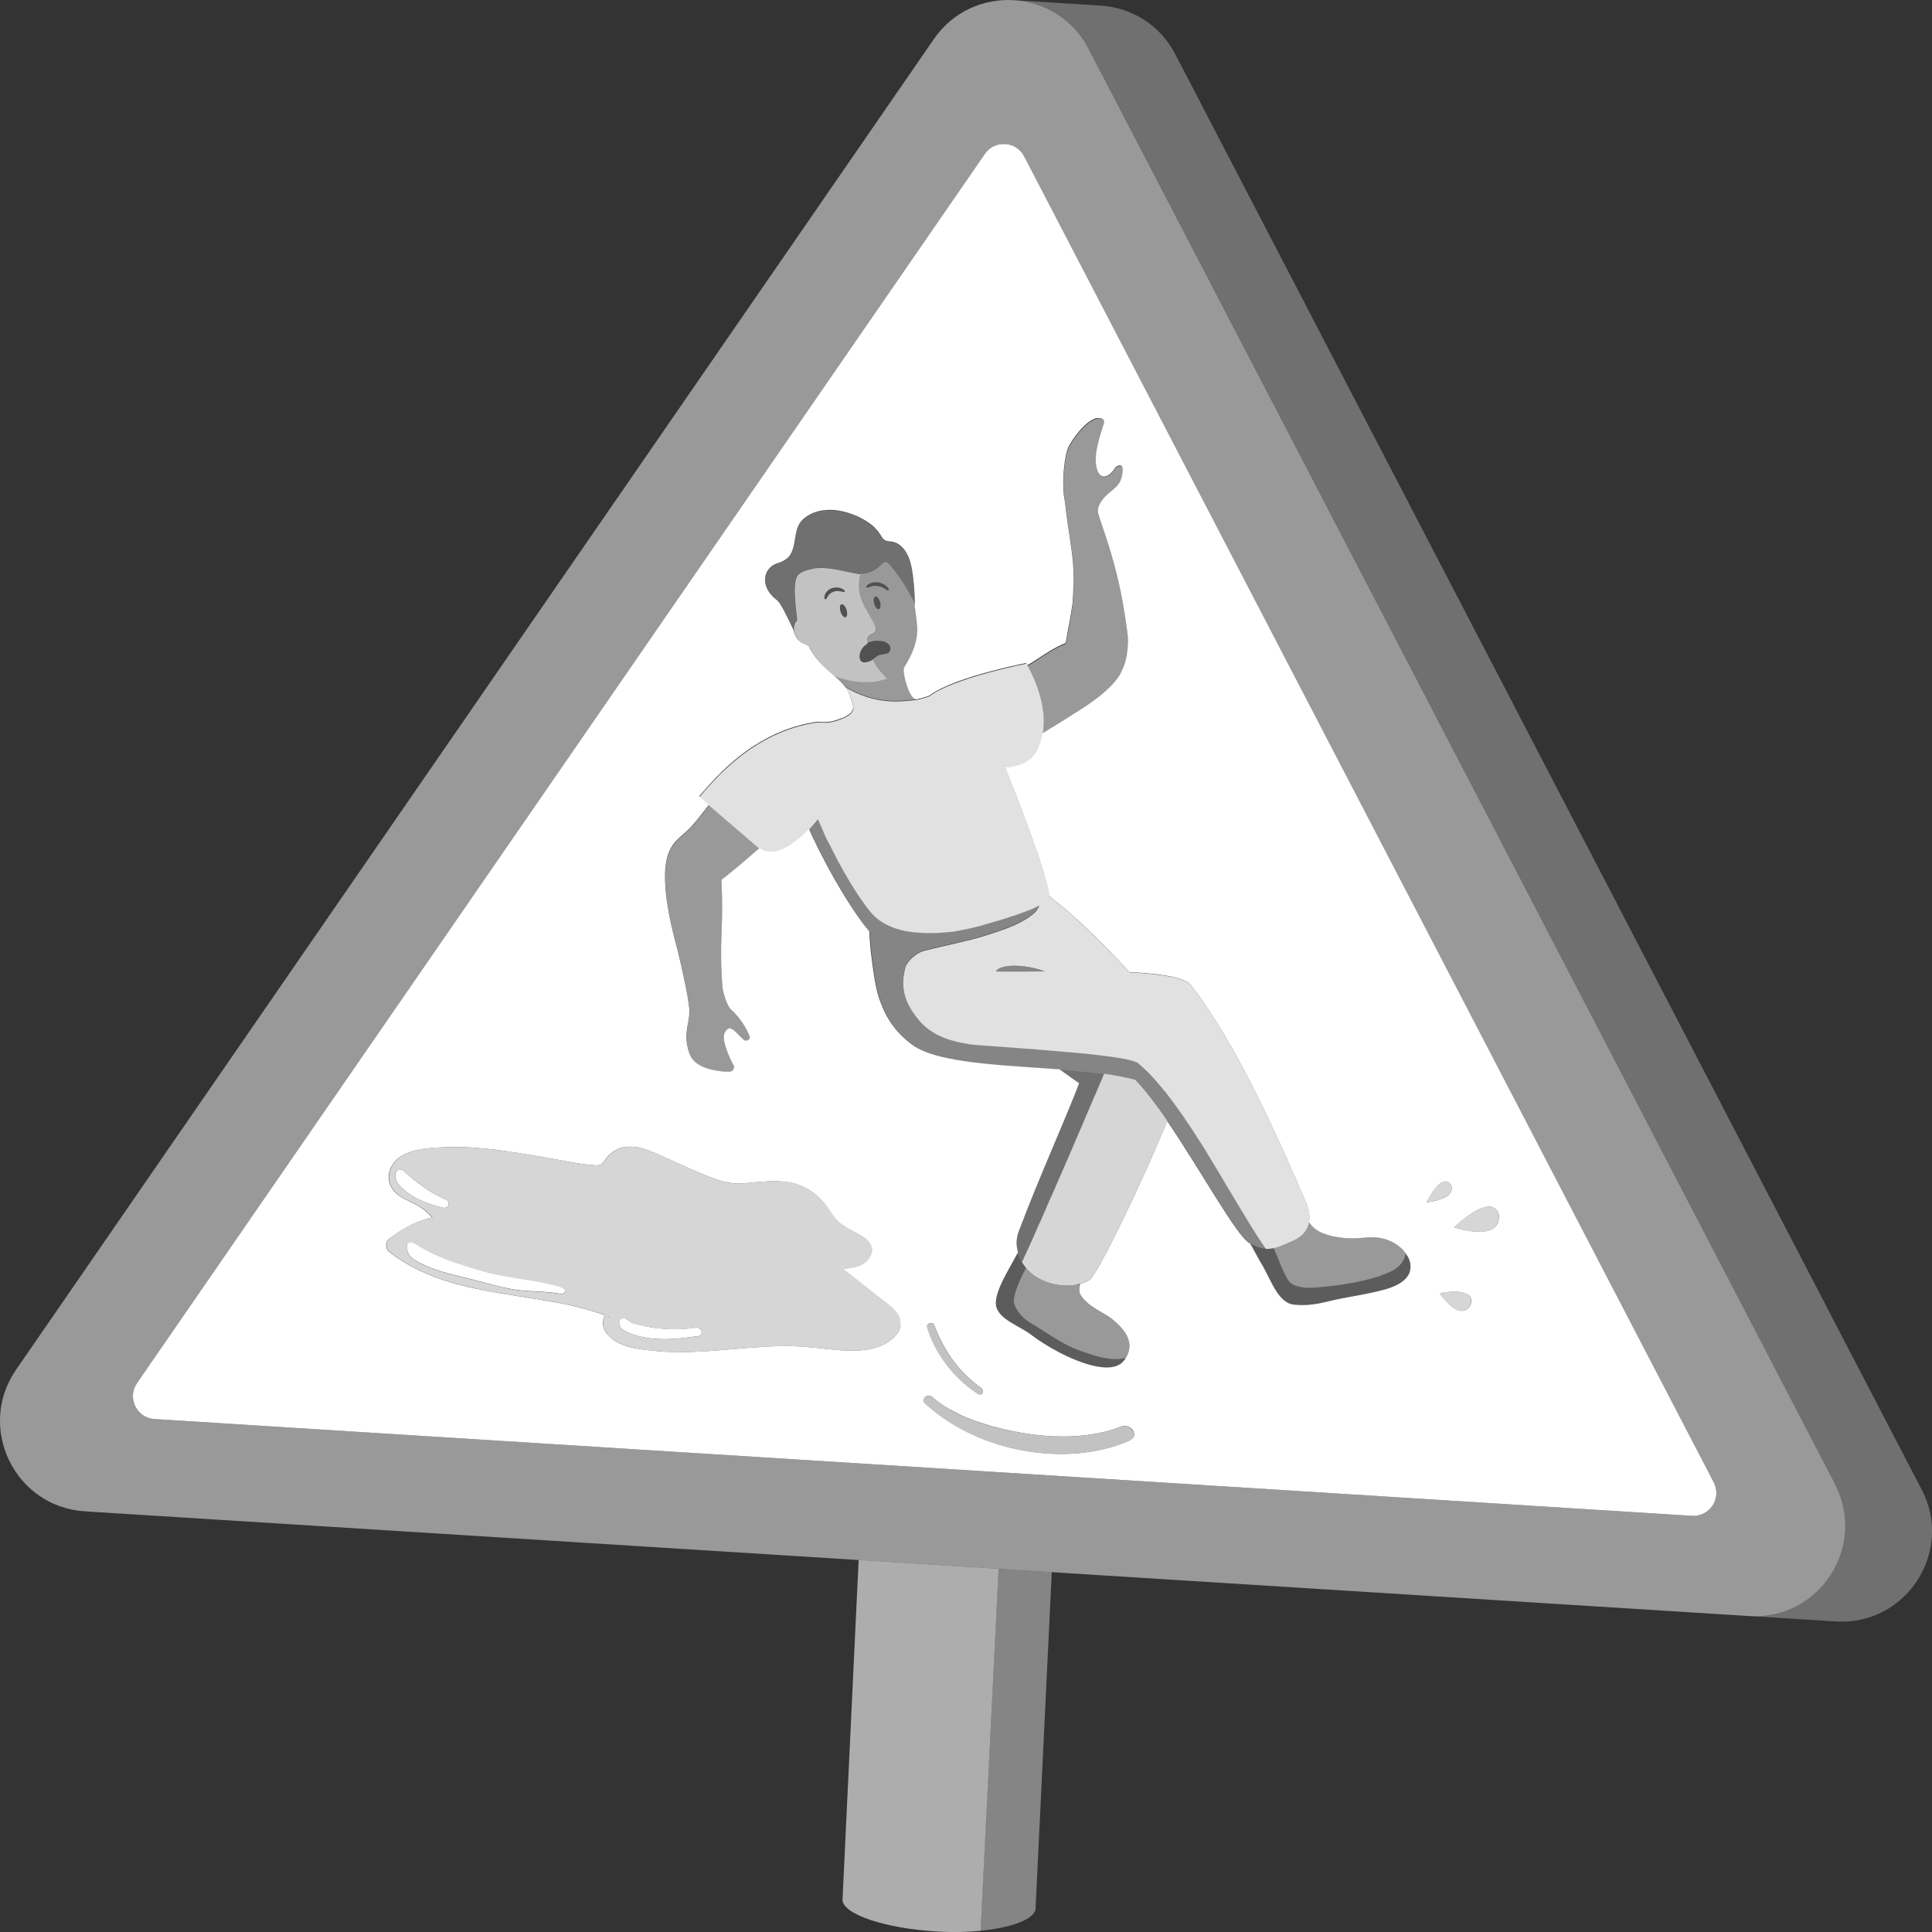
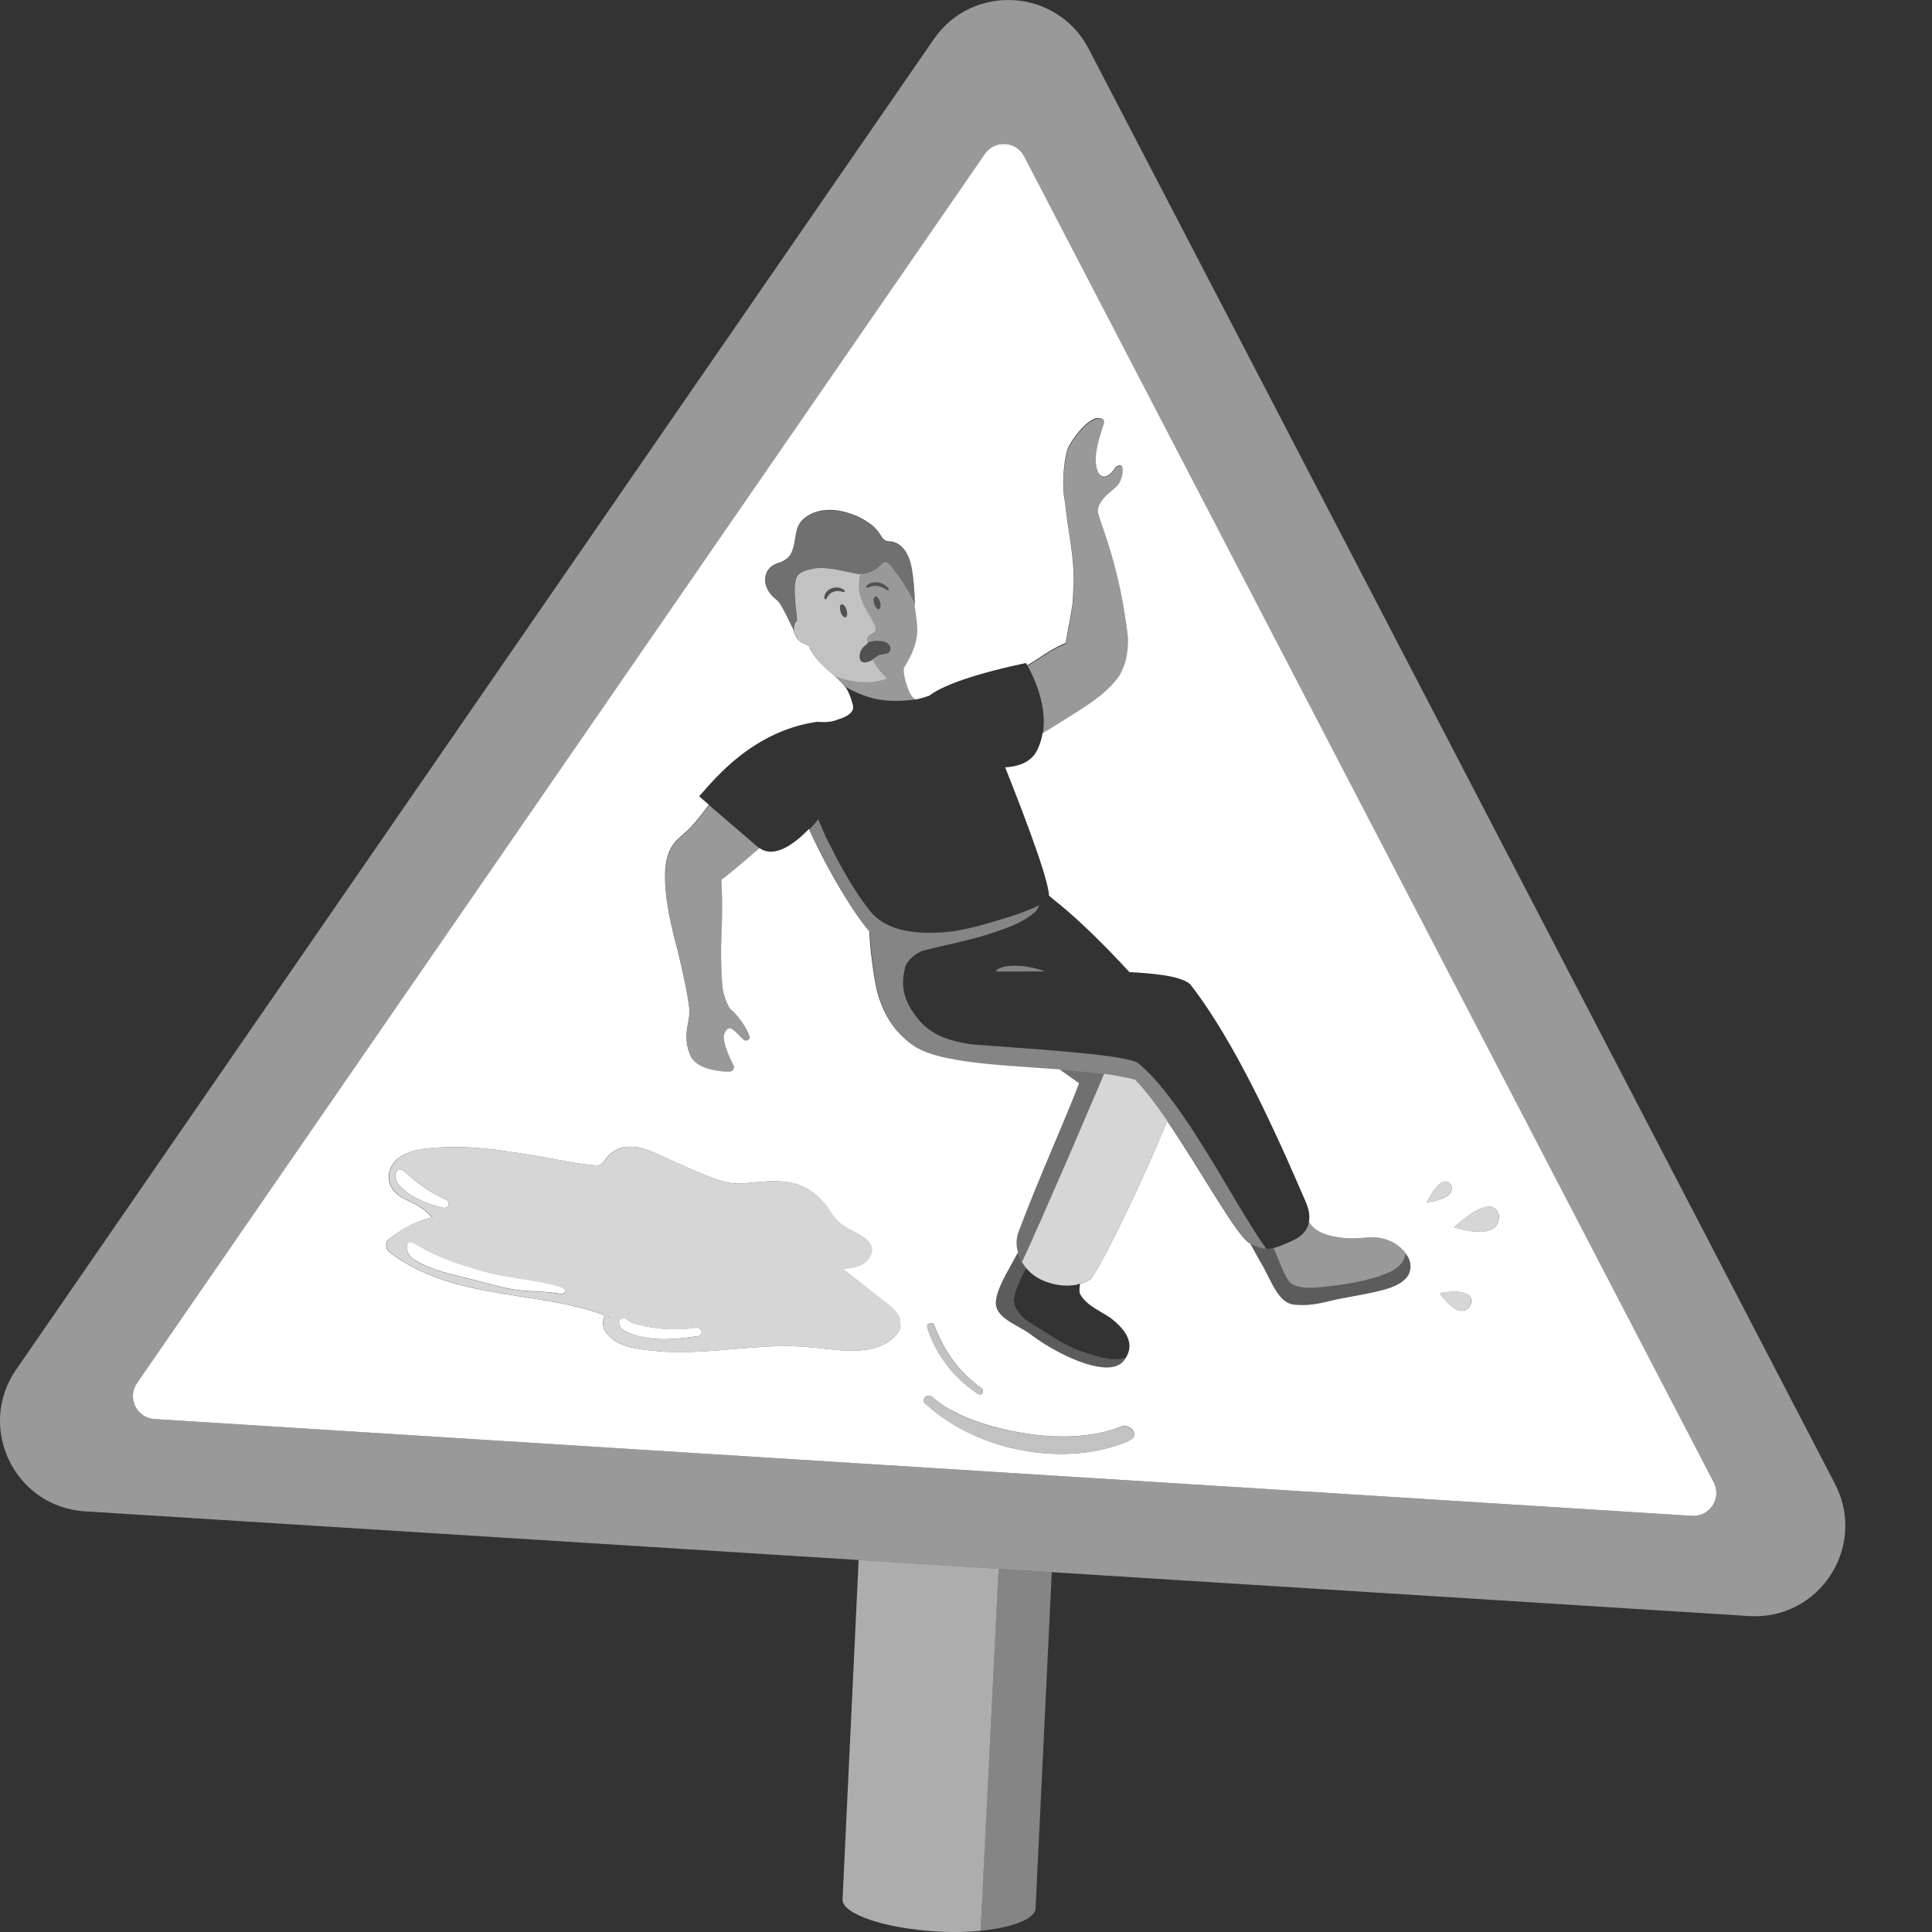
<svg xmlns="http://www.w3.org/2000/svg" viewBox="0 0 300 300">
  <rect x="0" y="0" width="300" height="300" fill="#333333" stroke="none" />
  <g fill="#fff">
    <path d="m 144.79 216.95 c 3.56 3.19 9.02 4.7 13.7 5.52 5.09 .89 10.87 .94 15.56 -.93 1.5 -.6 2.9 1.45 1.38 2.12 -9.8 4.36 -23.85 1.73 -31.76 -5.69 -.74 -.7 .35 -1.7 1.12 -1.02 z" opacity=".7" />
    <path d="m 145.11 205.85 c 1.29 3.78 3.82 7.23 7.26 9.7 .58 .42 .07 1.31 -.55 .9 -3.9 -2.61 -6.61 -6.09 -7.86 -10.32 -.21 -.7 .92 -.96 1.16 -.27 z" opacity=".7" />
    <path d="m 130.56 105.88 c -.01 -.01 -.01 -.01 -.02 -.02 -.14 -.16 -.29 -.32 -.46 -.47 0 0 -.01 -.01 -.01 -.01 -.16 -.16 -.34 -.31 -.54 -.47 4.84 1.93 8.18 .39 8.18 .39 s -1.08 -1.16 -1.54 -1.79 c -.22 -.31 -.45 -.71 -.66 -1.13 t 0 0 c .1 -.06 .21 -.13 .31 -.2 .02 -.02 .05 -.03 .07 -.05 .1 -.07 .21 -.15 .31 -.23 .06 -.05 .12 -.08 .2 -.12 .15 -.07 .34 -.11 .53 -.14 s .39 -.06 .57 -.1 c .09 -.02 .17 -.04 .25 -.06 s .14 -.05 .2 -.08 .1 -.07 .13 -.12 c .13 -.19 .19 -.38 .2 -.55 0 -.14 -.03 -.27 -.09 -.4 -.08 -.17 -.22 -.33 -.38 -.45 -.17 -.12 -.37 -.21 -.58 -.26 -.01 0 -.01 0 -.02 -.01 -.12 -.03 -.24 -.05 -.36 -.06 -.04 -.01 -.08 -.01 -.12 -.01 -.08 -.01 -.16 -.02 -.24 -.02 -.05 0 -.09 0 -.14 -.01 -.07 0 -.14 0 -.22 0 -.05 0 -.1 0 -.15 .01 -.07 0 -.14 .01 -.21 .02 -.05 .01 -.1 .01 -.15 .02 -.07 .01 -.14 .03 -.2 .04 -.05 .01 -.09 .02 -.14 .03 -.07 .02 -.14 .05 -.21 .07 -.04 .01 -.08 .03 -.12 .04 -.11 .04 -.21 .09 -.31 .15 -.04 -.2 -.07 -.4 -.07 -.58 -.01 -.22 0 -.46 .13 -.64 .23 -.32 .76 -.36 1.02 -.67 s .15 -.78 -.02 -1.16 c -.38 -.87 -.92 -1.69 -1.39 -2.53 -1.24 -2.22 -1.18 -3.93 -.8 -5.2 .02 0 .04 .01 .06 .01 .17 .03 .37 .02 .56 0 .03 0 .06 0 .09 -.01 .19 -.02 .39 -.07 .6 -.13 .04 -.01 .08 -.02 .11 -.04 .21 -.07 .41 -.15 .62 -.26 .03 -.02 .06 -.03 .09 -.05 .22 -.11 .43 -.24 .63 -.4 .13 -.1 .25 -.2 .37 -.31 .13 -.12 .26 -.26 .38 -.4 .12 -.15 .31 -.21 .51 -.2 .1 .01 .19 .03 .28 .08 s .17 .11 .23 .18 c .07 .09 .16 .19 .25 .31 .28 .34 .63 .78 1.02 1.3 .17 .23 .35 .48 .54 .75 0 0 0 .01 .01 .01 .18 .26 .37 .54 .55 .83 .01 .01 .01 .01 .01 .02 .18 .29 .37 .59 .55 .91 .01 .01 .01 .02 .02 .04 .18 .31 .35 .64 .52 .97 .01 .02 .02 .03 .03 .05 .17 .33 .33 .68 .48 1.03 .01 .02 .02 .03 .02 .05 .12 .85 .44 3.06 .44 3.75 0 2.42 -.94 4.27 -2.07 6.09 -.3 .49 .74 4.96 1.95 4.91 -.44 .05 -.91 .09 -1.38 .14 -.48 .04 -.98 .08 -1.5 .09 h -.01 c -.51 .01 -1.05 0 -1.6 -.04 -.78 -.06 -1.6 -.17 -2.46 -.4 -.27 -.07 -.54 -.15 -.81 -.24 -.45 -.14 -.91 -.32 -1.37 -.52 -.3 -.13 -.61 -.27 -.93 -.43 -.27 -.14 -.55 -.29 -.83 -.45 -.35 -.3 -.63 -.61 -.92 -.93 0 0 .01 .01 .01 .01 z m 5.11 -12.86 c -.01 .08 -.01 .17 -.01 .26 .01 .12 .03 .26 .06 .39 .04 .14 .08 .27 .14 .38 .03 .06 .06 .11 .09 .16 .09 .15 .2 .26 .3 .33 .07 .04 .14 .06 .2 .05 .26 -.04 .36 -.53 .22 -1.07 -.04 -.14 -.08 -.27 -.14 -.38 -.05 -.11 -.11 -.21 -.18 -.29 -.13 -.17 -.28 -.27 -.41 -.24 -.1 .02 -.17 .1 -.22 .22 -.02 .06 -.04 .13 -.05 .21 z m 2.33 -1.55 c -.06 -.11 -.13 -.21 -.21 -.3 -.16 -.18 -.37 -.33 -.6 -.45 -.11 -.06 -.23 -.11 -.35 -.15 -.16 -.06 -.33 -.1 -.5 -.13 -.34 -.05 -.69 -.02 -1.01 .06 -.32 .1 -.63 .27 -.8 .54 -.04 .07 -.02 .16 .06 .2 .02 .01 .05 .02 .08 .02 s .05 0 .08 -.01 h .01 c .13 -.06 .25 -.11 .37 -.15 s .24 -.07 .37 -.09 c .13 -.03 .26 -.04 .39 -.04 s .26 .01 .39 .03 .26 .05 .39 .08 c .38 .11 .73 .32 1.07 .56 l .01 .01 c .04 .03 .09 .04 .13 .04 .05 0 .09 -.02 .12 -.06 .02 -.02 .03 -.05 .03 -.08 s 0 -.06 -.02 -.09 z" opacity=".5" />
    <path d="m 170.23 65.01 c .42 -.12 1.47 .03 1.23 .81 -.64 2.03 -1.53 4.46 -1.21 6.58 .33 2.23 1.84 2.13 3 .22 1.54 -1.13 1.14 1.17 .78 2.07 -.29 .73 -.96 1.26 -1.59 1.78 -.85 .7 -1.85 1.74 -1.93 2.87 -.02 .23 .07 .55 .16 .89 1.56 4.54 3.36 9.62 4.45 18.31 .13 1.01 .13 3.8 -.93 5.76 -.16 .45 -.47 .94 -1.04 1.61 -1.91 2.24 -4.51 3.83 -7.01 5.41 -1.39 .88 -2.79 1.75 -4.21 2.6 .53 -3.12 -.44 -6.31 -1.33 -8.42 0 0 0 -.01 -.01 -.01 -.16 -.37 -.31 -.71 -.46 -1 -.01 -.02 -.02 -.03 -.02 -.05 -.14 -.28 -.27 -.53 -.37 -.73 -.01 -.02 -.02 -.04 -.03 -.05 -.05 -.09 -.1 -.18 -.14 -.25 .35 -.22 .7 -.44 1.05 -.66 1.52 -.96 3.14 -2.11 4.9 -2.8 0 -.02 0 -.05 .01 -.07 0 0 .74 -4.04 1.02 -5.88 .11 -.72 .21 -3.95 .21 -3.95 l -.01 -.69 c -.05 -3.45 -.88 -6.92 -1.34 -11.32 -.63 -2.7 -.06 -7.44 .57 -8.6 .78 -1.44 2.58 -3.92 4.26 -4.4 z" opacity=".5" />
    <path d="m 104.13 131.9 c .66 -1.46 2.19 -2.31 3.28 -3.53 .96 -1.07 1.83 -2.21 2.7 -3.35 1.53 1.32 4.15 3.59 7.61 6.54 .08 .07 .16 .12 .24 .18 -2.35 2.06 -4.67 4 -5.94 4.93 .16 2.54 .14 5.83 .02 8.41 -.12 2.47 -.08 5.73 .18 8.47 .01 .05 .02 .11 .04 .17 .15 .93 .73 2.66 1.35 3.18 1.25 1.06 2.54 3.07 2.83 4.23 .07 .3 -.58 .6 -.85 .41 -.68 -.5 -1.48 -1.63 -2.15 -1.83 -.42 -.13 -.78 .4 -.94 .77 -.25 .62 -.02 1.43 .25 2.28 .3 .95 .78 1.95 1.15 2.67 .25 .49 -.1 1.02 -.68 1.02 -1.95 -.02 -5.18 -.55 -6.02 -2.55 -.65 -1.55 -.72 -3.01 -.42 -4.55 .18 -.93 .32 -1.58 .28 -2.65 -.05 -.3 -.09 -.61 -.13 -.97 -.16 -1.47 -1.35 -6.83 -1.68 -8.11 -.62 -2.41 -3.29 -11.69 -1.12 -15.73 z" opacity=".5" />
    <path d="m 137.87 91.7 c -.05 0 -.09 -.01 -.13 -.04 l -.01 -.01 c -.34 -.25 -.69 -.45 -1.07 -.56 -.13 -.04 -.26 -.07 -.39 -.08 -.13 -.02 -.26 -.03 -.39 -.03 s -.26 .01 -.39 .04 c -.13 .02 -.25 .05 -.37 .09 s -.24 .09 -.37 .15 h -.01 c -.02 .01 -.05 .02 -.08 .01 -.03 0 -.05 -.01 -.08 -.02 -.08 -.04 -.1 -.13 -.06 -.2 .17 -.27 .47 -.44 .8 -.54 .33 -.09 .67 -.11 1.01 -.06 .17 .03 .33 .07 .5 .13 .12 .04 .24 .09 .35 .15 .23 .12 .43 .27 .6 .45 .08 .09 .15 .19 .21 .3 .01 .03 .02 .06 .02 .09 s -.01 .06 -.03 .08 c -.03 .03 -.07 .05 -.12 .06 z" opacity=".15" />
    <path d="m 129.12 91.39 c .16 -.06 .34 -.1 .52 -.12 s .36 -.01 .54 .01 c .09 .01 .18 .03 .26 .06 .17 .05 .34 .12 .48 .21 .07 .05 .14 .1 .2 .16 .04 .04 .06 .09 .05 .14 -.01 .04 -.04 .07 -.07 .09 s -.08 .03 -.12 .02 h -.01 c -.3 -.07 -.56 -.14 -.83 -.15 -.13 -.01 -.26 0 -.39 .02 s -.25 .06 -.37 .11 c -.24 .09 -.45 .23 -.63 .41 -.17 .18 -.31 .39 -.41 .62 l -.01 .01 c -.02 .05 -.08 .09 -.14 .1 -.1 .01 -.18 -.06 -.19 -.15 -.01 -.08 -.01 -.17 0 -.25 .03 -.24 .14 -.48 .29 -.67 .21 -.26 .49 -.46 .82 -.6 z" opacity=".15" />
    <path d="m 135.2 102.55 c -.02 .01 -.04 .02 -.05 .03 -.11 .05 -.21 .09 -.31 .12 -.02 .01 -.03 .01 -.05 .01 -.1 .03 -.19 .05 -.28 .07 -.01 0 -.02 0 -.02 .01 -.09 .01 -.18 .02 -.26 .02 -.02 0 -.03 0 -.05 0 -.08 0 -.16 -.02 -.23 -.04 -.01 0 -.02 -.01 -.02 -.01 -.06 -.02 -.12 -.05 -.17 -.09 -.01 -.01 -.02 -.01 -.03 -.02 -.05 -.04 -.1 -.09 -.13 -.15 -.01 -.01 -.02 -.03 -.02 -.04 -.04 -.06 -.06 -.14 -.08 -.22 -.03 -.15 -.04 -.3 -.03 -.44 .01 -.15 .03 -.29 .07 -.44 .04 -.14 .09 -.28 .16 -.42 .07 -.13 .15 -.26 .24 -.38 .06 -.08 .13 -.16 .2 -.23 s .15 -.14 .23 -.2 c 0 0 .01 -.01 .01 -.01 .1 -.08 .2 -.14 .3 -.2 s .2 -.11 .31 -.15 c .04 -.02 .08 -.03 .12 -.04 .07 -.03 .14 -.05 .21 -.07 .05 -.01 .09 -.02 .14 -.03 .07 -.02 .13 -.03 .2 -.04 .05 -.01 .1 -.01 .15 -.02 .07 -.01 .14 -.02 .21 -.02 .05 0 .1 -.01 .15 -.01 h .22 c .05 0 .09 0 .14 .01 .08 .01 .16 .01 .24 .02 .04 .01 .08 .01 .12 .01 l .36 .06 c .01 0 .01 0 .02 .01 .22 .05 .42 .14 .58 .26 .17 .12 .3 .28 .38 .45 .06 .12 .1 .26 .09 .4 -.01 .18 -.07 .37 -.2 .55 -.03 .05 -.08 .08 -.13 .12 -.06 .03 -.13 .06 -.2 .08 -.08 .02 -.16 .04 -.25 .06 -.18 .03 -.38 .06 -.57 .1 s -.38 .08 -.53 .14 c -.08 .03 -.14 .07 -.2 .12 -.1 .08 -.2 .16 -.31 .23 -.02 .02 -.05 .03 -.07 .05 -.1 .07 -.21 .14 -.31 .2 -.11 .06 -.22 .12 -.33 .17 z" opacity=".15" />
    <path d="m 130.67 93.84 s .01 0 .01 0 c .05 -.01 .1 0 .16 .02 s .11 .06 .16 .1 c .14 .12 .29 .33 .39 .59 .03 .06 .05 .13 .07 .2 .04 .14 .07 .28 .08 .4 .02 .19 0 .36 -.04 .48 -.02 .04 -.03 .08 -.05 .11 s -.05 .06 -.07 .08 c -.03 .02 -.06 .03 -.09 .04 -.04 .01 -.09 0 -.13 -.01 -.01 0 -.02 0 -.03 0 -.05 -.02 -.11 -.06 -.16 -.1 -.11 -.09 -.22 -.23 -.31 -.41 -.06 -.12 -.11 -.25 -.15 -.39 -.01 -.03 -.02 -.07 -.03 -.1 -.03 -.13 -.05 -.25 -.06 -.36 -.02 -.34 .07 -.59 .25 -.64 z" opacity=".15" />
    <path d="m 135.95 92.59 c .13 -.02 .28 .07 .41 .24 .06 .08 .12 .18 .18 .29 .05 .12 .1 .24 .14 .38 .14 .55 .04 1.03 -.22 1.07 -.07 .01 -.14 -.01 -.2 -.05 -.1 -.06 -.21 -.18 -.3 -.33 -.03 -.05 -.06 -.1 -.09 -.16 -.05 -.12 -.1 -.24 -.14 -.38 s -.05 -.27 -.06 -.39 c -.01 -.09 0 -.18 .01 -.26 s .03 -.15 .05 -.21 c .05 -.12 .12 -.2 .22 -.22 z" opacity=".15" />
    <path d="m 127.08 127.31 c .19 .45 .4 .92 .61 1.4 l .04 .09 c .32 .79 .44 1.05 .59 1.34 .12 .24 .27 .52 .56 1.08 .06 .11 .11 .22 .18 .35 0 .01 .01 .01 .01 .02 .07 .14 .14 .27 .2 .4 .08 .15 .15 .3 .23 .45 .05 .1 .1 .2 .16 .31 .06 .12 .13 .24 .19 .36 .07 .13 .14 .26 .2 .39 .07 .14 .14 .27 .22 .41 .12 .23 .24 .45 .37 .67 .09 .16 .18 .33 .27 .49 .05 .08 .09 .16 .13 .24 .07 .12 .14 .24 .2 .36 .17 .29 .34 .58 .51 .86 .1 .16 .19 .32 .29 .48 s 0 .01 .01 .01 c .14 .24 .29 .48 .44 .71 .05 .08 .09 .15 .14 .22 .04 .06 .07 .11 .11 .17 .13 .21 .27 .42 .4 .62 .04 .06 .07 .11 .11 .17 .05 .07 .09 .14 .14 .21 .13 .2 .26 .39 .4 .58 .04 .05 .07 .11 .11 .16 .04 .06 .09 .12 .13 .18 .14 .2 .28 .39 .42 .57 .07 .09 .13 .18 .2 .27 .2 .27 .41 .52 .61 .76 .1 .12 .21 .23 .31 .34 .15 .16 .31 .31 .48 .46 .33 .29 .69 .54 1.06 .77 .17 .11 .35 .2 .54 .3 .02 .01 .03 .02 .05 .03 .01 .01 .02 .01 .03 .01 .19 .1 .39 .18 .58 .27 .02 .01 .05 .02 .07 .03 .19 .08 .38 .15 .57 .22 .05 .02 .11 .03 .16 .05 s .1 .03 .15 .05 c .12 .04 .24 .08 .37 .11 .23 .06 .46 .12 .7 .17 h .01 c .27 .06 .54 .11 .81 .15 h .02 c .27 .04 .54 .08 .81 .11 .02 0 .03 0 .05 .01 .27 .03 .53 .05 .8 .07 .03 0 .06 0 .09 .01 .12 .01 .24 .01 .35 .02 h .1 c .11 .01 .22 .01 .33 .02 h .14 c .25 .01 .49 .01 .74 .01 .07 0 .14 0 .21 -.01 .23 0 .45 -.01 .68 -.02 .11 0 .21 -.01 .32 -.02 .19 -.01 .39 -.02 .58 -.03 .16 -.01 .31 -.03 .47 -.04 .14 -.01 .28 -.02 .42 -.04 s 0 0 .01 0 c .3 -.03 .6 -.06 .9 -.1 1.67 -.3 3.18 -.63 4.29 -.95 .17 -.05 .35 -.1 .52 -.15 .04 -.01 .08 -.02 .12 -.03 .09 -.03 .18 -.05 .27 -.08 .04 -.01 .08 -.02 .12 -.04 .01 0 .02 -.01 .03 -.01 h .01 c .04 -.01 .09 -.03 .13 -.04 .18 -.05 .36 -.1 .54 -.16 .03 -.01 .05 -.02 .07 -.02 .16 -.05 .31 -.09 .47 -.14 .05 -.01 .09 -.03 .14 -.04 h .01 .01 c .15 -.05 .31 -.09 .46 -.14 .03 -.01 .06 -.02 .09 -.03 .19 -.06 .37 -.11 .56 -.17 .03 -.01 .07 -.02 .1 -.03 .07 -.02 .14 -.04 .2 -.06 l .09 -.03 c .06 -.02 .13 -.04 .19 -.06 .04 -.01 .08 -.02 .11 -.04 .37 -.12 .73 -.24 1.09 -.36 h .01 l .09 -.03 c .01 0 .01 -.01 .02 -.01 .09 -.03 .18 -.06 .27 -.09 .04 -.02 .09 -.03 .13 -.05 .01 -.01 .03 -.01 .04 -.02 .03 -.01 .06 -.02 .09 -.03 .35 -.13 .69 -.25 1.02 -.38 .03 -.01 .06 -.03 .1 -.04 .14 -.06 .28 -.11 .42 -.17 .02 -.01 .03 -.02 .05 -.02 .09 -.04 .18 -.08 .27 -.11 .01 -.01 .02 -.01 .04 -.02 .05 -.02 .11 -.04 .16 -.07 .01 -.01 .03 -.01 .04 -.02 .06 -.03 .11 -.05 .17 -.08 .07 -.03 .13 -.06 .2 -.09 h .01 c .03 -.01 .06 -.03 .08 -.04 .01 -.01 .03 -.01 .04 -.02 .12 -.06 .23 -.11 .34 -.17 -.18 .45 -.42 .85 -.64 1.04 -1.92 1.72 -4.47 2.59 -7.72 3.62 -2.69 .86 -6.87 1.67 -9.61 2.39 -1.11 .29 -2.59 1.57 -2.85 2.58 -.01 .05 -.02 .11 -.04 .16 -.04 .14 -.05 .28 -.08 .42 -.04 .2 -.09 .41 -.12 .61 -.05 .34 -.08 .68 -.09 .99 v .02 c -.01 .31 0 .6 .03 .89 v .01 .01 .02 c .02 .25 .07 .5 .12 .74 .02 .08 .04 .15 .05 .22 .04 .18 .09 .35 .15 .53 .02 .07 .05 .15 .07 .22 .08 .23 .18 .46 .28 .69 .01 .02 .02 .04 .03 .06 0 .01 .01 .01 .01 .02 .11 .24 .24 .47 .38 .7 .01 .02 .02 .03 .03 .05 .01 .01 .02 .03 .02 .04 .14 .23 .29 .47 .45 .7 .01 .02 .03 .04 .04 .05 0 .01 .01 .01 .01 .02 .08 .12 .17 .24 .26 .36 .11 .14 .22 .29 .34 .44 1.92 2.44 4.62 3.42 7.95 3.95 .07 .01 .18 .03 .29 .04 h .03 c .07 .01 .16 .02 .25 .03 h .01 c .03 0 .06 .01 .09 .01 .14 .01 .28 .03 .45 .04 h .01 .04 c .07 .01 .15 .01 .23 .02 .09 .01 .17 .01 .26 .02 .03 0 .06 .01 .09 .01 .04 0 .08 .01 .12 .01 .14 .01 .29 .02 .44 .04 h .05 .03 c .05 0 .1 .01 .15 .01 .14 .01 .27 .02 .42 .03 h .04 c .15 .01 .31 .02 .47 .04 .06 0 .11 .01 .17 .01 .03 0 .06 0 .09 .01 h .04 c .19 .01 .38 .03 .58 .04 h .06 c .11 .01 .23 .02 .34 .03 .57 .04 1.17 .08 1.8 .13 .22 .02 .44 .03 .66 .05 .14 .01 .27 .02 .41 .03 .2 .02 .4 .03 .6 .05 .19 .01 .37 .03 .56 .04 .04 0 .08 .01 .11 .01 l .45 .03 c .14 .01 .27 .02 .41 .03 h .02 c .08 .01 .17 .01 .25 .02 .1 .01 .2 .02 .3 .02 .61 .05 1.23 .1 1.85 .15 h .01 c .87 .07 1.74 .14 2.61 .22 .2 .02 .4 .04 .6 .05 .11 .01 .22 .02 .32 .03 h .02 .03 c .23 .02 .46 .04 .69 .07 l .33 .03 c .1 .01 .2 .02 .31 .03 .71 .07 1.39 .14 2.06 .21 .21 .02 .42 .05 .62 .07 .42 .05 .82 .1 1.2 .15 .19 .03 .39 .05 .57 .08 .1 .01 .2 .03 .3 .04 .15 .02 .29 .04 .43 .06 .13 .02 .26 .04 .38 .06 .19 .03 .37 .06 .55 .09 .06 .01 .13 .02 .19 .03 .08 .01 .15 .03 .23 .04 .31 .06 .6 .11 .86 .17 .06 .01 .12 .02 .17 .04 .07 .02 .13 .03 .19 .04 .12 .03 .23 .06 .34 .08 .06 .02 .12 .03 .17 .05 .03 .01 .05 .01 .07 .02 .16 .05 .31 .1 .43 .15 .04 .02 .09 .04 .13 .05 .01 0 .01 .01 .02 .01 .03 .02 .07 .03 .1 .05 .08 .04 .15 .08 .2 .12 .17 .14 .35 .3 .52 .45 .13 .11 .25 .23 .37 .34 .08 .07 .15 .14 .23 .22 .28 .27 .56 .55 .85 .85 l .05 .05 c .3 .31 .59 .64 .89 .98 .06 .07 .13 .14 .19 .22 .29 .34 .58 .68 .87 1.04 .02 .03 .05 .06 .07 .09 .29 .36 .59 .74 .88 1.12 .01 .02 .03 .04 .04 .06 .32 .42 .64 .85 .96 1.29 .04 .06 .08 .11 .12 .17 .29 .4 .57 .81 .86 1.22 .07 .1 .13 .19 .2 .29 .02 .02 .03 .05 .05 .07 .61 .89 1.22 1.81 1.82 2.75 .01 .02 .02 .04 .03 .05 .29 .46 .58 .91 .87 1.37 .01 .01 .01 .02 .02 .03 .3 .48 .59 .95 .89 1.43 .08 .12 .15 .25 .23 .37 .22 .35 .43 .7 .64 1.05 0 .01 .01 .01 .01 .02 .33 .54 .65 1.08 .98 1.62 .14 .23 .27 .45 .4 .67 .11 .18 .22 .36 .33 .55 0 .01 .01 .01 .01 .02 .01 .02 .02 .03 .03 .05 .28 .47 .56 .94 .84 1.41 .4 .67 .79 1.32 1.17 1.97 .08 .13 .15 .26 .23 .38 .04 .07 .08 .14 .12 .2 s .07 .12 .11 .18 c .06 .1 .12 .2 .18 .3 .21 .34 .41 .68 .62 1.01 .01 .01 .01 .02 .02 .03 .03 .05 .06 .1 .09 .15 .02 .03 .03 .05 .05 .08 .01 .02 .02 .04 .03 .05 s .02 .03 .03 .04 c .18 .29 .36 .58 .54 .87 v .01 c .02 .02 .03 .05 .04 .07 s .03 .04 .04 .06 c .05 .07 .09 .15 .14 .22 .23 .37 .46 .73 .68 1.07 .01 .01 .02 .02 .02 .04 .01 .02 .02 .03 .03 .05 0 .01 .01 .01 .01 .02 0 0 0 .01 .01 .01 .21 .32 .41 .62 .61 .92 .05 .08 .11 .16 .16 .23 .01 .01 .01 .02 .02 .02 v .01 c .22 .33 .44 .65 .66 .95 .01 .01 .01 .02 .02 .03 -.18 -.01 -.37 -.03 -.56 -.06 -.57 -.1 -1.18 -.32 -1.86 -.7 -.03 -.02 -.06 -.03 -.1 -.05 -2.05 -1.17 -7.61 -11.37 -12.79 -18.97 -.02 -.03 -.04 -.06 -.07 -.09 -.2 -.29 -.39 -.57 -.59 -.85 0 -.01 -.01 -.01 -.01 -.02 -.21 -.3 -.42 -.59 -.62 -.88 -.01 -.02 -.02 -.03 -.04 -.05 -.2 -.27 -.39 -.54 -.59 -.8 -.02 -.03 -.04 -.06 -.07 -.09 -.18 -.24 -.36 -.48 -.54 -.71 -.03 -.04 -.07 -.09 -.1 -.13 -.17 -.22 -.34 -.43 -.5 -.64 -.04 -.05 -.08 -.1 -.12 -.15 -.16 -.19 -.31 -.37 -.46 -.55 -.05 -.06 -.1 -.12 -.15 -.18 -.15 -.18 -.3 -.34 -.45 -.51 -.05 -.05 -.1 -.11 -.14 -.16 -.2 -.21 -.39 -.41 -.58 -.6 -.35 -.09 -.71 -.18 -1.08 -.26 -.08 -.02 -.16 -.03 -.25 -.05 -.3 -.07 -.61 -.13 -.92 -.19 -.07 -.01 -.14 -.03 -.21 -.04 -.34 -.06 -.69 -.12 -1.05 -.18 -.04 -.01 -.07 -.01 -.11 -.02 -.4 -.06 -.8 -.12 -1.21 -.18 s 0 0 0 0 c -1.08 -.15 -2.2 -.28 -3.35 -.39 -.01 0 -.02 0 -.02 0 -.57 -.06 -1.14 -.11 -1.72 -.16 h -.01 c -.58 -.05 -1.17 -.1 -1.76 -.14 h -.01 c -9.11 -.7 -18.91 -.92 -22.88 -3.81 -2.86 -2.08 -4.39 -4.74 -5.29 -7.76 -.53 -1.79 -1.12 -6.26 -1.24 -8.09 -.04 -.57 -.09 -1.15 -.1 -1.74 -2.75 -3.2 -6.8 -10.14 -9.38 -15.93 .84 -.88 1.38 -1.58 1.38 -1.58 l .05 .12 z" opacity=".4" />
    <path d="m 166.31 166.23 s .01 0 .01 0 c .58 .05 1.15 .1 1.72 .16 h .02 c 1.15 .11 2.27 .24 3.35 .39 -.06 .15 -.13 .31 -.19 .46 -.18 .42 -.36 .86 -.55 1.31 -.01 .03 -.03 .07 -.04 .1 -.19 .44 -.38 .89 -.57 1.36 -.06 .14 -.12 .29 -.18 .43 -.03 .06 -.05 .12 -.08 .18 0 .01 -.01 .02 -.01 .02 -.03 .06 -.05 .12 -.07 .18 0 0 0 .01 -.01 .01 -.43 1.02 -.89 2.1 -1.37 3.21 0 .01 -.01 .01 -.01 .02 -.01 .01 -.01 .02 -.02 .04 -.05 .12 -.1 .23 -.15 .35 -.09 .2 -.17 .41 -.26 .61 -.03 .06 -.05 .13 -.08 .19 -.01 .01 -.01 .02 -.01 .03 -.02 .06 -.05 .11 -.07 .17 -.07 .16 -.13 .31 -.2 .47 -.1 .24 -.21 .48 -.31 .73 -.04 .1 -.09 .2 -.13 .3 -.39 .9 -.78 1.82 -1.18 2.74 -.01 .01 -.01 .03 -.02 .04 0 0 0 .01 -.01 .01 -.4 .93 -.81 1.87 -1.22 2.81 -.01 .03 -.03 .06 -.04 .09 -.24 .55 -.48 1.09 -.71 1.63 0 .01 -.01 .01 -.01 .02 -.07 .15 -.13 .3 -.2 .45 -.01 .01 -.01 .03 -.02 .04 -.08 .18 -.15 .35 -.23 .52 -.07 .17 -.14 .33 -.22 .49 -.09 .2 -.17 .39 -.26 .58 -.07 .17 -.14 .33 -.22 .49 -.1 .22 -.2 .44 -.29 .67 -.06 .12 -.11 .25 -.17 .37 -.16 .36 -.32 .72 -.48 1.08 -.02 .04 -.04 .09 -.06 .13 -.12 .28 -.25 .56 -.37 .83 -.05 .11 -.09 .21 -.14 .32 -.16 .36 -.32 .71 -.47 1.05 v .01 c -.09 .21 -.19 .42 -.28 .63 -.04 .08 -.07 .16 -.11 .24 -.02 .04 -.04 .09 -.06 .13 v .01 c -.26 .58 -.52 1.15 -.77 1.7 -.03 .07 -.06 .13 -.09 .2 -.12 .27 -.24 .53 -.36 .79 -.02 .03 -.03 .07 -.05 .1 -.14 .3 -.27 .59 -.4 .87 -.13 -.22 -.24 -.45 -.34 -.68 -.02 -.04 -.03 -.07 -.05 -.11 -.1 -.23 -.18 -.47 -.25 -.71 -.28 -1 -.31 -2.09 .09 -3.14 2.9 -7.76 7.42 -17.77 9.42 -23.09 -.99 -.69 -2 -1.42 -3.03 -2.16 h .01 c .59 .05 1.18 .09 1.76 .14 z" opacity=".3" />
    <path d="m 214.48 198.07 c -3.3 1.11 -6.8 1.58 -10.33 1.88 -1.48 .13 -3.36 -.11 -4 -.99 -.8 -1.1 -1.63 -3.38 -2.38 -5.18 .94 -.2 1.85 -.66 2.9 -1.12 .18 -.08 .35 -.16 .51 -.25 .05 -.03 .09 -.05 .14 -.08 .11 -.06 .22 -.13 .32 -.2 .05 -.03 .09 -.06 .13 -.1 .1 -.07 .19 -.14 .27 -.21 .04 -.03 .07 -.06 .11 -.1 .09 -.08 .17 -.17 .25 -.25 .02 -.03 .05 -.05 .07 -.08 .09 -.11 .18 -.21 .25 -.33 .01 -.01 .01 -.02 .02 -.03 .26 -.39 .44 -.82 .52 -1.28 .45 .69 1.05 1.27 2.03 1.69 1.46 .62 3.24 .88 4.83 .86 1.67 -.02 3.14 -.41 4.85 .08 1.32 .38 2.55 1.17 3.31 2.23 v .02 c -.39 2.15 -2.29 2.91 -3.79 3.41 z" opacity=".5" />
    <path d="m 141.54 92.82 c -.01 -.02 -.02 -.03 -.03 -.05 -.17 -.34 -.35 -.66 -.52 -.97 -.01 -.01 -.01 -.02 -.02 -.04 -.18 -.31 -.36 -.62 -.55 -.91 -.01 -.01 -.01 -.01 -.01 -.02 -.19 -.29 -.37 -.57 -.55 -.83 0 0 0 -.01 -.01 -.01 -.18 -.26 -.36 -.51 -.54 -.75 -.39 -.53 -.75 -.97 -1.02 -1.3 -.09 -.11 -.18 -.22 -.25 -.31 -.06 -.08 -.14 -.14 -.23 -.18 s -.18 -.07 -.28 -.08 c -.19 -.01 -.38 .05 -.51 .2 -.12 .14 -.25 .28 -.38 .4 -.12 .11 -.24 .21 -.37 .31 -.2 .15 -.42 .28 -.63 .4 -.03 .02 -.06 .04 -.09 .05 -.21 .1 -.41 .19 -.62 .26 -.04 .01 -.08 .02 -.11 .04 -.2 .06 -.4 .11 -.6 .13 -.03 0 -.06 0 -.09 .01 -.2 .02 -.39 .02 -.56 0 -.05 -.01 -.11 -.02 -.16 -.03 -.09 -.01 -.18 -.03 -.27 -.05 -.03 -.01 -.07 -.01 -.1 -.02 -.11 -.02 -.22 -.04 -.33 -.06 -.01 0 -.01 0 -.02 0 -.68 -.14 -1.47 -.32 -2.29 -.48 -.03 -.01 -.06 -.01 -.09 -.02 -.13 -.03 -.26 -.05 -.4 -.07 -.05 -.01 -.09 -.02 -.14 -.03 -.12 -.02 -.25 -.04 -.37 -.06 -.06 -.01 -.11 -.02 -.17 -.03 -.12 -.02 -.24 -.03 -.36 -.05 -.06 -.01 -.12 -.02 -.18 -.02 -.11 -.01 -.23 -.02 -.34 -.03 -.06 -.01 -.13 -.01 -.19 -.02 -.11 -.01 -.22 -.01 -.33 -.02 -.06 0 -.13 -.01 -.19 -.01 -.11 0 -.21 0 -.32 0 -.06 0 -.12 0 -.19 0 -.11 .01 -.21 .02 -.32 .03 -.06 .01 -.12 .01 -.17 .01 -.11 .01 -.22 .03 -.33 .05 -.05 .01 -.09 .01 -.14 .02 -.15 .03 -.3 .07 -.44 .12 -.64 .12 -1.24 .36 -1.78 .78 -.22 .17 -.36 .49 -.45 .9 -.03 .14 -.06 .28 -.08 .44 -.06 .46 -.07 1 -.06 1.56 s .06 1.14 .11 1.68 c .04 .47 .09 .91 .14 1.3 .04 .32 .07 .6 .09 .83 0 .03 .01 .05 .01 .07 .01 .1 .02 .19 .02 .26 0 .04 -.02 .09 -.04 .14 0 .01 -.01 .01 -.01 .02 -.02 .03 -.03 .06 -.04 .07 0 0 -.01 .01 -.01 .01 -.11 .06 -.19 .16 -.26 .27 -.17 .28 -.21 .68 -.13 1.16 -.85 -1.66 -1.88 -4.1 -2.61 -4.65 -2.66 -2.01 -2.24 -5.05 .17 -5.76 .67 -.2 1.25 -.54 1.7 -.99 1.32 -1.71 .55 -4.28 2.16 -5.78 2.87 -2.6 7.91 -1.46 10.86 .99 .57 .52 1.05 1.12 1.43 1.78 .22 .38 .65 .62 1.11 .63 .84 .02 2.18 .42 3.07 2.56 .81 1.95 .92 6.31 .94 7.5 -.02 -.1 -.02 -.16 -.02 -.16 -.02 -.04 -.04 -.08 -.05 -.12 -.01 -.02 -.02 -.03 -.02 -.05 -.15 -.35 -.31 -.7 -.48 -1.03 z" opacity=".3" />
    <path d="m 196 193.84 c .19 .03 .38 .06 .56 .06 .21 .01 .4 0 .6 -.02 .02 0 .04 -.01 .06 -.01 .19 -.02 .37 -.05 .55 -.09 .75 1.8 1.59 4.08 2.38 5.18 .64 .89 2.52 1.12 4 .99 3.53 -.31 7.03 -.77 10.33 -1.88 1.5 -.51 3.4 -1.26 3.79 -3.41 0 -.01 0 -.02 0 -.02 .14 .19 .27 .39 .37 .6 .69 1.37 .9 3.78 -3.81 5.05 -3.12 .84 -5.65 1.06 -8.53 1.78 -1.82 .45 -3.37 .74 -5.41 .52 -2.6 -.28 -3.72 -4.33 -5.21 -6.61 -.41 -.75 -.99 -1.79 -1.56 -2.84 .68 .38 1.29 .6 1.86 .7 z" opacity=".2" />
    <path d="m 158.31 195.2 c .02 .04 .03 .07 .05 .11 .1 .23 .21 .46 .34 .68 .09 .16 .19 .32 .3 .47 .1 .15 .21 .3 .33 .43 -.86 1.64 -1.81 3.7 -1.89 5.01 -.06 .93 .89 2.56 2.74 3.64 3.08 1.79 4.83 3.35 8.24 4.46 1.72 .56 4.31 1.48 6.4 .84 .01 0 .01 0 .02 -.01 -.1 .16 -.2 .31 -.31 .46 -2.37 3.1 -10.83 -1.25 -14.32 -3.95 -1.86 -1.44 -4.79 -2.31 -5.46 -4.25 -.56 -1.6 1.07 -4.5 1.85 -5.91 .49 -.89 .97 -1.79 1.47 -2.68 .07 .24 .16 .48 .25 .71 z" opacity=".2" />
-     <path d="m 168.41 209.99 c -3.41 -1.11 -5.16 -2.66 -8.24 -4.46 -1.85 -1.08 -2.8 -2.71 -2.74 -3.64 .08 -1.31 1.03 -3.37 1.89 -5.01 .12 .14 .24 .28 .36 .4 0 0 0 0 .01 .01 .13 .13 .25 .25 .38 .37 .13 .11 .26 .22 .4 .32 .05 .03 .09 .07 .14 .1 .1 .07 .19 .13 .29 .2 .06 .04 .12 .07 .18 .11 .1 .06 .19 .11 .29 .16 .07 .04 .13 .07 .2 .11 .1 .05 .2 .1 .3 .14 .07 .03 .14 .07 .21 .1 .12 .05 .24 .1 .36 .14 .14 .05 .28 .1 .42 .14 .08 .03 .16 .05 .25 .08 l .33 .09 c .07 .02 .14 .04 .21 .05 .12 .03 .24 .05 .36 .08 .06 .01 .12 .02 .18 .03 .13 .02 .27 .04 .4 .06 .03 0 .07 .01 .1 .01 .66 .08 1.32 .08 1.97 0 .03 0 .05 -.01 .08 -.01 .15 -.02 .3 -.05 .45 -.07 .03 -.01 .05 -.01 .08 -.02 .15 -.03 .31 -.07 .46 -.11 -.11 .52 -.14 1.03 -.05 1.5 1.02 2.01 3.63 2.86 5.14 4.09 3.06 2.49 2.88 4.46 2.02 5.87 -.01 0 -.01 0 -.02 .01 -2.08 .63 -4.68 -.28 -6.4 -.84 z" opacity=".5" />
    <path d="m 69.05 178.15 c 2.6 -.11 5.22 .07 7.82 .38 2.63 .32 5.25 .76 7.86 1.22 2.5 .44 5.07 1.02 7.6 1.19 .43 .03 .77 .05 1.09 -.21 .35 -.28 .6 -.68 .88 -1.01 .61 -.72 1.39 -1.28 2.38 -1.52 1.94 -.48 4.01 .35 5.77 1.15 1.99 .91 3.97 1.81 5.98 2.67 2.19 .94 4.68 2.02 7.11 1.74 .07 -.01 .14 -.01 .2 -.01 .06 -.01 .12 -.03 .19 -.03 2.6 -.27 5.55 -.64 8.13 .26 2.13 .74 3.67 2.22 4.83 4 .56 .87 1.12 1.65 1.97 2.25 .79 .55 1.68 .97 2.52 1.44 .8 .44 1.64 .98 1.95 1.83 .35 .95 -.14 1.89 -.89 2.5 -.98 .8 -2.28 .88 -3.51 1.04 1.71 1.36 3.43 2.71 5.14 4.06 .99 .78 2.14 1.52 2.97 2.44 1.01 1.13 1.1 2.49 .19 3.62 -2.39 2.98 -7.01 2.75 -10.69 2.33 -2.09 -.24 -4.16 -.46 -6.25 -.47 -2.28 -.01 -4.55 .15 -6.81 .33 -4.52 .37 -9.08 .89 -13.66 .43 -2.05 -.2 -4.47 -.42 -6.25 -1.54 -.82 -.51 -1.54 -1.2 -1.82 -2.08 -.15 -.48 -.14 -.99 .01 -1.46 .05 -.16 .14 -.31 .23 -.45 -.29 -.11 -.58 -.22 -.88 -.32 -.66 -.22 -1.32 -.43 -1.99 -.62 -1.34 -.38 -2.7 -.68 -4.06 -.95 -9.12 -1.78 -19.03 -2.02 -26.58 -7.99 -.63 -.5 -.61 -1.51 -.05 -1.99 1.93 -1.63 4.21 -2.74 6.72 -3.34 -.38 -.42 -.8 -.82 -1.26 -1.19 -.98 -.78 -2.13 -1.21 -3.24 -1.8 -1.28 -.69 -2.23 -1.82 -2.24 -3.19 -.02 -1.2 .61 -2.37 1.6 -3.1 1.89 -1.4 4.68 -1.53 7.07 -1.63 z m 27.1 27.16 v .04 c -.08 .86 .8 1.35 1.59 1.67 1.14 .45 2.33 .71 3.55 .84 2.41 .26 4.8 -.07 7.15 -.38 .93 -.14 .49 -1.43 -.43 -1.31 -1.9 .28 -3.84 .31 -5.77 .1 -.91 -.1 -1.81 -.26 -2.71 -.47 -.74 -.17 -1.58 -.36 -2.14 -.88 -.22 -.21 -.47 -.25 -.7 -.19 -.25 .03 -.46 .17 -.53 .46 -.01 .04 -.01 .08 -.01 .12 z m -1.75 -.89 s -.01 0 -.01 0 c .12 .19 .36 .12 .01 0 z m -29.97 -11.27 c -.17 -.11 -.34 -.17 -.51 -.18 -.32 -.05 -.62 .03 -.68 .31 v .01 c -.02 .05 -.03 .1 -.02 .16 -.07 .53 .05 1.08 .47 1.62 .39 .5 1.07 .84 1.72 1.17 2.07 1.03 4.41 1.61 6.69 2.15 2.46 .58 4.92 1.38 7.41 1.82 2.5 .44 4.93 .26 7.42 .7 .91 .16 1.19 -.68 .25 -.96 -4.19 -1.26 -8.55 -1.34 -12.74 -2.62 -3.41 -1.04 -7.19 -2.24 -10.02 -4.15 z m -.8 -7.71 c 1.57 1.04 3.31 1.65 5.15 2.09 .36 .09 .72 -.07 .85 -.38 .12 -.28 .02 -.7 -.33 -.85 -2.49 -1.08 -4.66 -2.71 -6.62 -4.48 -.11 -.1 -.22 -.15 -.33 -.18 0 0 0 0 -.01 0 -.08 -.02 -.17 -.03 -.25 -.02 -.25 .02 -.46 .16 -.57 .36 -.01 .02 -.02 .03 -.03 .05 s -.03 .04 -.04 .07 c -.49 1.38 1.06 2.61 2.16 3.34 z" opacity=".8" />
    <path d="m 228.32 202.62 c -1.6 2.85 -4.79 -1.82 -4.79 -1.82 s 5.76 -1.24 4.79 1.82 z" opacity=".8" />
    <path d="m 232.75 188.76 c .11 4.27 -6.95 1.81 -6.95 1.81 s 5.94 -5.8 6.95 -1.81 z" opacity=".8" />
    <path d="m 225.26 183.92 c 1.04 2.34 -3.73 2.77 -3.73 2.77 s 2.21 -4.73 3.73 -2.77 z" opacity=".8" />
    <path d="m 123.41 96.75 c .07 -.11 .15 -.21 .26 -.27 0 0 .01 -.01 .01 -.01 .01 -.01 .03 -.04 .04 -.07 0 -.01 .01 -.01 .01 -.02 .02 -.05 .04 -.1 .04 -.14 0 -.07 -.01 -.16 -.02 -.26 0 -.02 0 -.05 -.01 -.07 -.02 -.22 -.05 -.5 -.09 -.83 -.02 -.16 -.04 -.33 -.06 -.51 -.03 -.25 -.05 -.52 -.08 -.79 -.05 -.55 -.09 -1.13 -.11 -1.68 -.01 -.56 0 -1.1 .06 -1.56 .02 -.16 .05 -.3 .08 -.44 .09 -.41 .24 -.73 .45 -.9 .53 -.43 1.13 -.67 1.78 -.78 .14 -.05 .29 -.08 .44 -.12 .04 -.01 .09 -.01 .14 -.02 .11 -.02 .22 -.04 .33 -.05 .06 -.01 .11 -.01 .17 -.01 .11 -.01 .21 -.02 .32 -.03 h .19 c .11 0 .21 -.01 .32 0 .06 0 .13 .01 .19 .01 .11 0 .22 .01 .33 .02 .06 0 .13 .01 .19 .02 .11 .01 .22 .02 .34 .03 .06 .01 .12 .02 .18 .02 .12 .01 .24 .03 .36 .05 .06 .01 .11 .02 .17 .03 .12 .02 .25 .04 .37 .06 .05 .01 .09 .02 .14 .03 .13 .02 .26 .05 .4 .07 .03 .01 .06 .01 .09 .02 .82 .16 1.61 .34 2.29 .48 h .02 c .11 .02 .22 .04 .33 .06 .03 .01 .07 .01 .1 .02 .09 .02 .18 .03 .27 .05 .03 .01 .07 .01 .11 .02 -.38 1.27 -.44 2.98 .8 5.2 .47 .84 1 1.66 1.39 2.53 .17 .38 .28 .85 .02 1.16 s -.79 .35 -1.02 .67 c -.13 .18 -.14 .42 -.13 .64 .01 .18 .04 .37 .07 .58 -.1 .06 -.2 .13 -.3 .2 0 0 -.01 .01 -.01 .01 -.08 .06 -.16 .13 -.23 .2 s -.14 .15 -.2 .23 c -.09 .12 -.17 .25 -.24 .38 s -.12 .27 -.16 .42 c -.04 .14 -.06 .29 -.07 .44 s 0 .3 .03 .44 c .02 .08 .05 .16 .08 .22 .01 .01 .01 .03 .02 .04 .04 .06 .08 .11 .13 .15 .01 .01 .02 .01 .03 .02 .05 .04 .11 .07 .17 .09 .01 0 .02 .01 .02 .01 .07 .02 .14 .03 .23 .04 h .05 c .08 0 .17 0 .26 -.02 .01 0 .02 0 .02 -.01 .09 -.02 .18 -.04 .28 -.07 .02 -.01 .03 -.01 .05 -.01 .1 -.03 .2 -.07 .31 -.12 .02 -.01 .04 -.02 .05 -.03 .11 -.05 .22 -.11 .33 -.17 .21 .42 .44 .81 .66 1.13 .45 .64 1.54 1.79 1.54 1.79 s -3.34 1.53 -8.18 -.39 c .2 .15 .38 .31 .54 .47 0 0 .01 .01 .01 .01 .16 .16 .31 .32 .46 .47 0 0 .01 .01 .01 .01 s -.01 -.01 -.01 -.01 c .07 .07 .13 .14 .2 .21 -.5 -.51 -1.07 -1.02 -1.7 -1.55 -1.24 -1.05 -2.49 -2.28 -3.37 -4.06 -.12 -.1 -.26 -.18 -.46 -.25 -.53 -.19 -1.1 -.5 -1.42 -1.04 -.27 -.45 -.44 -.9 -.53 -1.32 .01 .02 .02 .03 .02 .05 -.09 -.47 -.04 -.88 .13 -1.16 z m 7.01 -2.27 c .01 .11 .03 .24 .06 .36 .01 .03 .02 .07 .03 .1 .04 .14 .09 .27 .15 .39 .09 .17 .2 .32 .31 .41 .05 .05 .11 .08 .16 .1 h .03 c .05 .01 .09 .02 .13 .01 .03 -.01 .06 -.02 .09 -.04 s .05 -.05 .07 -.08 .04 -.07 .05 -.11 c .04 -.13 .06 -.29 .04 -.48 -.01 -.13 -.04 -.26 -.08 -.4 -.02 -.07 -.04 -.14 -.07 -.2 -.1 -.26 -.24 -.47 -.39 -.59 -.05 -.05 -.11 -.08 -.16 -.1 s -.11 -.03 -.16 -.02 h -.01 c -.18 .05 -.27 .3 -.25 .64 z m -2.41 -1.58 c .01 .09 .1 .16 .19 .15 .07 0 .12 -.04 .14 -.1 l .01 -.01 c .1 -.23 .23 -.44 .41 -.62 .17 -.18 .38 -.32 .63 -.41 .12 -.05 .24 -.08 .37 -.11 .13 -.02 .26 -.03 .39 -.02 .27 .01 .53 .08 .83 .15 h .01 c .04 .01 .09 0 .12 -.02 s .06 -.05 .07 -.09 c .01 -.05 -.01 -.1 -.05 -.14 -.06 -.06 -.13 -.11 -.2 -.16 -.14 -.09 -.31 -.16 -.48 -.21 -.09 -.02 -.17 -.04 -.26 -.06 -.18 -.03 -.36 -.03 -.54 -.01 s -.36 .06 -.52 .12 c -.33 .13 -.61 .34 -.82 .6 -.15 .2 -.26 .43 -.29 .67 -.01 .08 -.01 .16 0 .25 z" opacity=".7" />
    <path d="m 167.18 199.49 c -.15 .03 -.3 .05 -.45 .07 -.03 0 -.05 .01 -.08 .01 -.65 .08 -1.32 .08 -1.97 0 -.03 0 -.07 -.01 -.1 -.01 -.13 -.02 -.27 -.04 -.4 -.06 -.06 -.01 -.12 -.02 -.18 -.03 -.12 -.02 -.24 -.05 -.36 -.08 -.07 -.02 -.14 -.03 -.21 -.05 -.11 -.03 -.22 -.06 -.33 -.09 -.08 -.02 -.16 -.05 -.25 -.08 -.14 -.05 -.28 -.09 -.42 -.14 -.12 -.05 -.24 -.09 -.36 -.14 -.07 -.03 -.14 -.06 -.21 -.1 -.1 -.05 -.2 -.09 -.3 -.14 -.07 -.03 -.13 -.07 -.2 -.11 -.1 -.05 -.2 -.11 -.29 -.16 -.06 -.04 -.12 -.07 -.18 -.11 -.1 -.06 -.2 -.13 -.29 -.2 -.05 -.03 -.1 -.07 -.14 -.1 -.14 -.1 -.27 -.21 -.4 -.32 -.13 -.12 -.26 -.24 -.38 -.37 0 0 0 0 -.01 -.01 -.12 -.13 -.24 -.26 -.36 -.4 -.11 -.14 -.22 -.28 -.33 -.43 s -.2 -.31 -.3 -.47 c .13 -.28 .26 -.57 .4 -.87 .05 -.1 .09 -.2 .14 -.3 .09 -.2 .18 -.39 .27 -.59 .03 -.06 .06 -.13 .09 -.19 s .05 -.11 .08 -.17 c .09 -.19 .17 -.38 .26 -.58 .06 -.12 .11 -.24 .17 -.37 .09 -.19 .18 -.39 .26 -.59 .02 -.05 .04 -.09 .06 -.14 .04 -.08 .07 -.16 .11 -.24 v -.01 c .09 -.21 .19 -.42 .28 -.63 s 0 0 0 -.01 c .05 -.12 .11 -.24 .16 -.36 .1 -.22 .2 -.44 .3 -.67 0 -.01 .01 -.02 .01 -.03 .05 -.1 .09 -.2 .14 -.3 0 -.01 0 -.01 .01 -.01 .12 -.28 .25 -.55 .37 -.83 .01 -.03 .02 -.05 .03 -.08 .01 -.02 .02 -.04 .02 -.05 .01 -.01 .01 -.03 .02 -.04 .15 -.34 .3 -.69 .46 -1.03 0 -.01 .01 -.02 .01 -.03 l .09 -.21 c .02 -.05 .04 -.1 .06 -.14 .1 -.22 .2 -.44 .29 -.67 0 -.01 .01 -.01 .01 -.02 .06 -.13 .12 -.26 .17 -.4 .01 -.03 .02 -.05 .04 -.08 .09 -.19 .17 -.39 .26 -.58 .06 -.14 .13 -.29 .19 -.43 .01 -.02 .02 -.04 .03 -.06 .08 -.17 .15 -.35 .23 -.52 .07 -.17 .15 -.34 .22 -.51 .09 -.2 .18 -.4 .26 -.6 .07 -.16 .14 -.32 .21 -.48 .08 -.18 .16 -.36 .24 -.55 0 0 0 0 0 -.01 .01 -.03 .02 -.05 .04 -.08 .06 -.14 .13 -.29 .19 -.43 .09 -.21 .19 -.43 .28 -.64 .06 -.14 .12 -.27 .18 -.41 .15 -.35 .3 -.7 .45 -1.05 .04 -.1 .08 -.19 .13 -.29 0 -.01 .01 -.01 .01 -.02 s .01 -.01 .01 -.02 c .01 -.03 .03 -.06 .04 -.1 .09 -.2 .17 -.4 .26 -.6 .09 -.22 .19 -.44 .28 -.65 .05 -.12 .11 -.25 .16 -.37 .09 -.21 .18 -.42 .27 -.64 .06 -.13 .11 -.26 .17 -.39 0 -.01 .01 -.02 .01 -.03 .04 -.09 .08 -.18 .12 -.27 .05 -.1 .09 -.21 .13 -.31 .06 -.14 .12 -.28 .18 -.41 0 -.01 .01 -.01 .01 -.02 .07 -.15 .13 -.3 .19 -.45 .03 -.07 .06 -.13 .09 -.2 .03 -.06 .05 -.13 .08 -.19 .01 -.03 .03 -.07 .04 -.1 .07 -.17 .15 -.34 .22 -.51 .02 -.06 .05 -.11 .07 -.17 .03 -.06 .05 -.12 .08 -.18 .01 -.02 .02 -.04 .02 -.06 .48 -1.11 .93 -2.18 1.37 -3.21 0 -.01 0 -.01 .01 -.01 .03 -.06 .05 -.12 .07 -.18 .03 -.07 .06 -.14 .09 -.2 .06 -.14 .12 -.28 .18 -.42 0 0 0 -.01 .01 -.01 .04 -.08 .07 -.17 .11 -.25 .09 -.22 .18 -.43 .27 -.65 .02 -.05 .04 -.1 .07 -.15 .04 -.11 .09 -.21 .13 -.31 0 -.01 .01 -.02 .01 -.03 .01 -.02 .02 -.05 .03 -.07 .03 -.07 .06 -.14 .09 -.22 .03 -.07 .06 -.14 .09 -.21 .09 -.21 .17 -.41 .26 -.61 .01 -.02 .01 -.03 .02 -.05 .03 -.08 .06 -.15 .09 -.22 .07 -.16 .13 -.31 .19 -.46 .41 .06 .82 .12 1.21 .18 .04 .01 .07 .01 .11 .02 l 1.05 .18 c .07 .01 .14 .03 .21 .04 .31 .06 .62 .12 .92 .19 .08 .02 .17 .03 .25 .05 .37 .08 .73 .17 1.08 .26 .19 .19 .38 .39 .58 .6 .05 .05 .1 .11 .14 .16 .15 .17 .3 .33 .45 .51 .05 .06 .1 .12 .15 .18 .15 .18 .31 .36 .46 .55 .04 .05 .08 .1 .12 .15 .17 .21 .33 .42 .5 .64 .03 .04 .07 .09 .1 .13 .18 .23 .36 .47 .54 .71 .02 .03 .04 .06 .07 .09 .19 .26 .39 .53 .59 .8 .01 .02 .02 .03 .04 .05 .21 .29 .41 .58 .62 .88 0 .01 .01 .01 .01 .02 .2 .28 .39 .56 .59 .85 .02 .03 .04 .06 .06 .1 -4.02 9.54 -10.06 22.32 -11.97 24.57 -.49 .3 -1.02 .53 -1.58 .68 -.15 .04 -.3 .08 -.46 .11 -.03 .01 -.05 .01 -.08 .02 z" opacity=".8" />
-     <path d="m 163.98 140 c 2.86 2.22 7.34 6.55 11.43 10.99 4.96 .25 8.85 .83 9.66 2.18 7.87 10.2 15.04 27.42 17.74 33.56 .48 1.13 .64 2.15 .47 3.05 -.09 .46 -.26 .89 -.52 1.28 -.01 .01 -.01 .02 -.02 .03 -.08 .11 -.16 .22 -.25 .33 -.02 .03 -.05 .05 -.07 .08 -.08 .09 -.16 .17 -.25 .25 -.04 .03 -.07 .07 -.11 .1 -.09 .07 -.18 .14 -.27 .21 -.04 .03 -.09 .07 -.13 .1 -.1 .07 -.21 .13 -.32 .2 -.05 .03 -.09 .06 -.14 .08 -.16 .09 -.33 .17 -.51 .25 -1.05 .46 -1.96 .91 -2.9 1.12 -.18 .04 -.37 .07 -.55 .09 -.02 0 -.04 .01 -.06 .01 -.2 .02 -.4 .03 -.6 .02 -.01 -.01 -.01 -.02 -.02 -.03 -.22 -.3 -.44 -.62 -.66 -.95 s 0 0 0 -.01 c -.26 -.38 -.52 -.78 -.79 -1.19 0 -.01 -.01 -.01 -.01 -.02 -.01 -.02 -.02 -.03 -.03 -.05 -.29 -.45 -.58 -.91 -.88 -1.39 -.02 -.02 -.03 -.05 -.04 -.07 0 0 0 0 0 -.01 -.19 -.3 -.37 -.6 -.56 -.91 -.01 -.02 -.02 -.04 -.03 -.05 -.02 -.03 -.03 -.05 -.05 -.08 -.03 -.05 -.06 -.1 -.09 -.15 -.01 -.01 -.01 -.02 -.02 -.03 -.2 -.33 -.41 -.67 -.62 -1.01 -.06 -.1 -.12 -.2 -.18 -.3 -.53 -.88 -1.08 -1.8 -1.63 -2.73 -.28 -.47 -.56 -.93 -.84 -1.41 -.01 -.02 -.03 -.05 -.04 -.07 -.11 -.18 -.22 -.36 -.33 -.55 0 -.01 -.01 -.01 -.01 -.02 -.13 -.22 -.26 -.44 -.39 -.66 -.24 -.4 -.49 -.81 -.73 -1.21 -.08 -.14 -.16 -.27 -.25 -.41 0 -.01 -.01 -.01 -.01 -.02 -.2 -.33 -.4 -.65 -.6 -.98 -.02 -.03 -.03 -.05 -.05 -.08 -.07 -.12 -.15 -.24 -.22 -.36 v -.01 c -.27 -.43 -.53 -.86 -.8 -1.29 -.03 -.05 -.06 -.1 -.09 -.14 -.01 -.01 -.01 -.02 -.02 -.03 -.03 -.05 -.06 -.1 -.09 -.14 -.22 -.35 -.45 -.71 -.67 -1.05 -.04 -.06 -.08 -.12 -.11 -.18 0 0 0 0 0 -.01 -.01 -.02 -.02 -.03 -.03 -.05 -.04 -.06 -.07 -.11 -.11 -.16 -.28 -.43 -.56 -.86 -.84 -1.28 -.05 -.08 -.11 -.16 -.16 -.24 -.24 -.36 -.48 -.71 -.72 -1.06 -.02 -.02 -.03 -.04 -.04 -.06 -.07 -.1 -.13 -.19 -.2 -.29 -.29 -.41 -.57 -.82 -.86 -1.22 -.04 -.06 -.08 -.11 -.12 -.17 -.26 -.35 -.51 -.7 -.77 -1.04 -.06 -.09 -.13 -.17 -.19 -.25 -.01 -.02 -.03 -.04 -.04 -.06 -.29 -.38 -.59 -.76 -.88 -1.12 -.02 -.03 -.05 -.06 -.07 -.08 -.01 -.01 -.01 -.01 -.02 -.02 -.27 -.33 -.54 -.65 -.81 -.97 -.02 -.02 -.03 -.03 -.04 -.05 -.06 -.07 -.12 -.14 -.19 -.22 -.3 -.34 -.59 -.67 -.89 -.98 -.02 -.02 -.03 -.03 -.05 -.05 -.28 -.3 -.56 -.58 -.85 -.85 -.08 -.07 -.15 -.15 -.23 -.22 -.13 -.12 -.25 -.23 -.37 -.34 -.17 -.16 -.35 -.31 -.52 -.45 -.05 -.04 -.12 -.08 -.2 -.12 -.01 0 -.01 -.01 -.02 -.01 -.02 -.01 -.05 -.02 -.08 -.03 -.01 0 -.01 -.01 -.02 -.01 -.04 -.02 -.08 -.04 -.13 -.05 -.03 -.01 -.06 -.03 -.09 -.04 -.05 -.02 -.09 -.03 -.14 -.05 -.06 -.02 -.13 -.04 -.2 -.06 -.02 -.01 -.05 -.01 -.07 -.02 -.06 -.02 -.11 -.03 -.17 -.05 -.11 -.03 -.22 -.06 -.33 -.08 -.06 -.01 -.12 -.03 -.18 -.04 s -.12 -.02 -.17 -.04 c -.1 -.02 -.2 -.04 -.3 -.06 -.04 -.01 -.08 -.02 -.12 -.02 -.14 -.03 -.29 -.05 -.44 -.08 -.08 -.01 -.15 -.03 -.23 -.04 -.06 -.01 -.13 -.02 -.19 -.03 -.18 -.03 -.36 -.06 -.55 -.09 -.09 -.01 -.18 -.03 -.27 -.04 -.04 -.01 -.07 -.01 -.11 -.02 -.14 -.02 -.28 -.04 -.42 -.06 h -.01 c -.1 -.01 -.2 -.03 -.3 -.04 -.18 -.03 -.37 -.05 -.56 -.07 h -.01 c -.1 -.01 -.2 -.03 -.3 -.04 -.22 -.03 -.45 -.06 -.68 -.08 -.08 -.01 -.15 -.02 -.22 -.03 -.2 -.02 -.41 -.05 -.62 -.07 -.11 -.01 -.23 -.03 -.34 -.04 -.05 -.01 -.09 -.01 -.14 -.01 -.28 -.03 -.56 -.06 -.85 -.09 -.11 -.01 -.21 -.02 -.32 -.03 -.14 -.01 -.27 -.03 -.41 -.04 -.1 -.01 -.2 -.02 -.3 -.03 h -.01 c -.11 -.01 -.22 -.02 -.33 -.03 h -.02 c -.22 -.02 -.45 -.04 -.67 -.06 -.02 0 -.03 0 -.05 0 -.11 -.01 -.22 -.02 -.32 -.03 -.01 0 -.01 0 -.01 0 -.19 -.02 -.39 -.04 -.59 -.05 -.06 -.01 -.13 -.01 -.19 -.02 -.09 -.01 -.18 -.02 -.27 -.02 -.71 -.06 -1.43 -.12 -2.15 -.18 -.08 -.01 -.15 -.01 -.23 -.02 -.28 -.02 -.56 -.05 -.84 -.07 -.11 -.01 -.21 -.02 -.31 -.03 -.16 -.01 -.32 -.02 -.47 -.04 -.1 -.01 -.2 -.02 -.3 -.02 -.08 -.01 -.17 -.01 -.25 -.02 -.14 -.01 -.28 -.02 -.43 -.03 s -.3 -.02 -.45 -.03 c -.04 0 -.08 -.01 -.11 -.01 -.02 0 -.04 0 -.06 0 -.17 -.01 -.33 -.03 -.5 -.04 -.2 -.02 -.41 -.03 -.6 -.05 -.14 -.01 -.27 -.02 -.41 -.03 -.22 -.02 -.44 -.03 -.66 -.05 -.63 -.05 -1.23 -.09 -1.8 -.13 -.34 -.02 -.67 -.05 -.98 -.07 -.01 0 -.03 0 -.04 0 -.03 0 -.06 0 -.09 -.01 -.23 -.02 -.46 -.03 -.68 -.05 -.14 -.01 -.28 -.02 -.42 -.03 -.05 0 -.1 -.01 -.15 -.01 -.19 -.01 -.36 -.03 -.52 -.04 -.04 0 -.08 -.01 -.12 -.01 -.13 -.01 -.24 -.02 -.35 -.03 -.07 -.01 -.16 -.01 -.23 -.02 -.01 0 -.03 0 -.04 0 s -.01 0 -.01 0 c -.01 0 -.02 0 -.02 0 -.15 -.01 -.28 -.03 -.4 -.04 -.01 0 -.02 0 -.03 0 -.03 0 -.06 -.01 -.09 -.01 -.09 -.01 -.17 -.02 -.25 -.03 -.01 0 -.02 0 -.03 0 -.02 0 -.04 0 -.06 -.01 -.09 -.01 -.18 -.02 -.24 -.03 -3.33 -.53 -6.02 -1.51 -7.95 -3.95 -.12 -.15 -.23 -.29 -.34 -.44 -.09 -.12 -.17 -.24 -.26 -.36 0 -.01 -.01 -.01 -.01 -.02 -.01 -.02 -.03 -.04 -.04 -.05 -.16 -.23 -.31 -.47 -.45 -.7 -.01 -.01 -.02 -.03 -.02 -.04 -.15 -.25 -.29 -.51 -.41 -.76 -.01 -.02 -.02 -.04 -.03 -.06 -.11 -.23 -.2 -.46 -.28 -.69 -.03 -.07 -.05 -.15 -.07 -.22 -.06 -.17 -.11 -.35 -.15 -.53 -.02 -.07 -.04 -.15 -.05 -.22 -.05 -.25 -.09 -.5 -.12 -.76 0 -.01 0 -.01 0 -.01 -.03 -.29 -.04 -.59 -.03 -.89 0 -.01 0 -.01 0 -.02 .01 -.32 .04 -.65 .09 -.99 .03 -.2 .08 -.4 .12 -.61 .04 -.19 .07 -.38 .12 -.58 .27 -1.01 1.74 -2.28 2.85 -2.58 2.74 -.72 6.92 -1.53 9.61 -2.39 3.25 -1.03 5.8 -1.9 7.72 -3.62 .21 -.19 .46 -.59 .64 -1.04 0 0 0 0 -.01 0 -.11 .05 -.22 .11 -.33 .16 -.01 .01 -.03 .01 -.04 .02 -.03 .01 -.06 .03 -.08 .04 s -.01 0 -.01 0 c -.06 .03 -.13 .06 -.19 .09 s -.11 .05 -.17 .08 c -.01 .01 -.03 .01 -.04 .02 -.05 .02 -.1 .04 -.16 .07 -.12 .05 -.23 .1 -.35 .15 -.14 .06 -.28 .11 -.42 .17 -.4 .15 -.81 .31 -1.25 .46 -.04 .02 -.09 .03 -.13 .05 -.09 .03 -.18 .06 -.27 .09 -.04 .01 -.07 .03 -.11 .04 h -.01 c -.45 .16 -.92 .31 -1.39 .46 -.01 0 -.01 0 -.02 .01 -.02 .01 -.04 .01 -.07 .02 -.47 .15 -.95 .3 -1.42 .44 0 0 0 0 -.01 0 h -.01 c -.46 .14 -.91 .27 -1.35 .4 0 0 0 0 -.01 0 s -.02 .01 -.03 .01 c -.35 .1 -.7 .2 -1.03 .3 -1.11 .32 -2.62 .65 -4.29 .95 -.3 .04 -.6 .07 -.9 .1 0 0 0 0 -.01 0 -.49 .05 -.97 .08 -1.46 .11 h -.01 c -.11 .01 -.21 .01 -.32 .02 -.23 .01 -.45 .01 -.68 .02 -.02 0 -.04 0 -.06 0 -.43 .01 -.86 0 -1.29 -.02 -.03 0 -.05 0 -.08 0 s -.06 0 -.1 0 c -.42 -.02 -.84 -.05 -1.25 -.09 -.02 0 -.03 0 -.05 -.01 -.08 -.01 -.15 -.02 -.23 -.03 -.2 -.03 -.4 -.05 -.6 -.08 -.01 0 -.01 0 -.02 0 -.27 -.04 -.54 -.1 -.81 -.15 -.37 -.08 -.72 -.18 -1.07 -.29 -.05 -.02 -.1 -.03 -.16 -.05 -.05 -.02 -.11 -.03 -.16 -.05 -.19 -.07 -.38 -.14 -.57 -.22 -.23 -.1 -.46 -.2 -.68 -.31 -.02 -.01 -.03 -.02 -.05 -.03 -.18 -.09 -.36 -.19 -.54 -.3 -.38 -.23 -.73 -.49 -1.06 -.77 -.17 -.14 -.33 -.3 -.48 -.46 -.11 -.11 -.22 -.22 -.31 -.34 -.2 -.24 -.4 -.5 -.61 -.76 -.07 -.09 -.13 -.18 -.2 -.27 -.18 -.24 -.36 -.5 -.55 -.76 -.04 -.05 -.07 -.11 -.11 -.16 -.13 -.19 -.26 -.38 -.4 -.58 -.05 -.07 -.09 -.14 -.14 -.21 -.17 -.26 -.34 -.52 -.51 -.79 -.04 -.06 -.07 -.11 -.11 -.17 -.19 -.31 -.38 -.62 -.58 -.93 0 0 0 -.01 -.01 -.01 -.27 -.44 -.53 -.89 -.79 -1.35 -.07 -.12 -.14 -.24 -.2 -.36 -.14 -.24 -.27 -.48 -.41 -.73 -.12 -.22 -.25 -.45 -.37 -.67 -.07 -.14 -.15 -.27 -.22 -.41 -.07 -.13 -.14 -.26 -.2 -.39 -.19 -.37 -.38 -.74 -.57 -1.11 -.07 -.13 -.14 -.27 -.2 -.4 0 -.01 -.01 -.01 -.01 -.02 -.07 -.14 -.12 -.24 -.18 -.35 -.29 -.57 -.44 -.85 -.56 -1.08 -.15 -.3 -.27 -.56 -.59 -1.34 l -.04 -.09 c -.22 -.48 -.42 -.94 -.61 -1.4 l -.05 -.12 s -.53 .7 -1.38 1.58 c -1.85 1.94 -5.2 4.74 -7.68 2.98 -.08 -.06 -.16 -.11 -.24 -.18 -3.46 -2.95 -6.08 -5.22 -7.61 -6.54 -.99 -.85 -1.52 -1.32 -1.52 -1.32 2.16 -2.41 8.24 -10.15 18.32 -11.57 .99 .07 1.91 .08 2.77 -.2 1.14 -.37 3.25 -.98 2.76 -2.53 -.28 -1.1 -.68 -2.22 -1.41 -3.03 h .01 c .14 .14 .28 .28 .44 .41 .28 .16 .56 .31 .83 .45 .31 .16 .62 .3 .93 .43 .47 .2 .93 .38 1.37 .52 .27 .09 .54 .17 .81 .24 .86 .22 1.68 .34 2.46 .4 .55 .04 1.08 .05 1.6 .04 h .01 c .52 -.01 1.02 -.05 1.5 -.09 s .94 -.09 1.38 -.14 0 0 0 0 c .64 -.14 1.29 -.33 1.93 -.55 3.73 -2.88 15.08 -5.08 15.08 -5.08 s .08 .12 .2 .35 c .04 .07 .09 .16 .14 .25 .01 .02 .02 .04 .03 .05 .11 .2 .24 .45 .37 .73 .01 .02 .02 .03 .02 .05 .14 .3 .3 .63 .46 1 0 0 0 .01 .01 .01 .89 2.11 1.86 5.3 1.33 8.42 -.15 .9 -.42 1.79 -.86 2.64 -.92 1.82 -2.79 2.53 -4.96 2.64 2.97 7.46 6.74 17.38 6.82 19.93 .38 .34 .74 .64 1.06 .89 z m -9.36 10.85 s 0 0 0 0 c 2.21 .04 4.86 .01 7.67 -.01 -3.33 -1.23 -7.04 -1.12 -7.67 .01 z" opacity=".85" />
    <path d="m 87.18 199.92 c .94 .28 .66 1.12 -.25 .96 -2.49 -.44 -4.93 -.26 -7.42 -.7 s -4.94 -1.23 -7.41 -1.82 c -2.28 -.54 -4.62 -1.11 -6.69 -2.15 -.65 -.33 -1.33 -.67 -1.72 -1.17 -.42 -.54 -.54 -1.08 -.47 -1.62 -.01 -.05 0 -.11 .02 -.16 0 0 0 0 0 -.01 .06 -.28 .36 -.36 .68 -.31 .17 .01 .34 .07 .51 .18 2.82 1.92 6.6 3.12 10.02 4.15 4.19 1.28 8.55 1.36 12.74 2.62 z" />
    <path d="m 96.69 204.72 c .22 -.06 .48 -.02 .7 .19 .56 .53 1.4 .71 2.14 .88 .89 .21 1.8 .37 2.71 .47 1.93 .21 3.88 .18 5.77 -.1 .92 -.12 1.36 1.17 .43 1.31 -2.35 .31 -4.74 .64 -7.15 .38 -1.22 -.13 -2.41 -.38 -3.55 -.84 -.8 -.32 -1.67 -.81 -1.59 -1.67 0 -.01 0 -.03 0 -.04 .01 -.04 0 -.08 .01 -.12 .07 -.29 .28 -.43 .53 -.46 z" />
    <path d="m 61.52 181.98 c .12 -.21 .32 -.35 .57 -.36 .08 -.01 .16 0 .25 .02 h .01 c .11 .03 .23 .09 .33 .18 1.95 1.78 4.13 3.41 6.62 4.48 .34 .15 .44 .56 .33 .85 -.13 .31 -.5 .46 -.85 .38 -1.84 -.44 -3.58 -1.05 -5.15 -2.09 -1.1 -.73 -2.65 -1.96 -2.16 -3.34 .01 -.03 .03 -.04 .04 -.07 .01 -.02 .02 -.03 .03 -.05 z" />
    <path d="m 154.62 150.85 s 0 0 0 0 c 2.21 .04 4.86 .01 7.67 -.01 -3.33 -1.23 -7.04 -1.12 -7.67 .01 z" opacity=".4" />
    <path d="m 155.05 243.61 l -2.8 56.2 c 4.98 -.49 8.46 -1.85 8.55 -3.45 l 2.52 -52.23 -8.26 -.52 z" opacity=".4" />
    <path d="m 133.33 242.24 l -2.5 52.68 c -.13 2.25 6.45 4.53 14.75 5.01 2.39 .14 4.66 .08 6.68 -.12 l 2.8 -56.2 z" opacity=".6" />
-     <path d="m 298.39 231.29 l -115.9 -222.88 c -2.44 -4.7 -6.95 -7.25 -11.59 -7.54 s -13.21 -.83 -13.21 -.83 l -.01 .01 c 4.56 .36 8.96 2.89 11.37 7.51 l 115.9 222.87 c 5.04 9.7 -2.44 21.19 -13.35 20.5 l 13.45 .85 c 10.91 .69 18.39 -10.8 13.35 -20.5 z" opacity=".3" />
    <path d="m 284.95 230.44 l -115.91 -222.87 c -4.89 -9.4 -18.02 -10.21 -24.03 -1.5 l -142.51 206.61 c -6.2 8.99 -.22 21.31 10.68 22 l 258.41 16.26 c 10.91 .69 18.39 -10.8 13.35 -20.5 z m -22.23 4.94 l -238.74 -15.03 c -2.77 -.17 -4.29 -3.3 -2.71 -5.58 l 131.66 -190.88 c 1.53 -2.21 4.86 -2.01 6.1 .38 l 107.08 205.9 c 1.28 2.46 -.62 5.38 -3.39 5.2 z" opacity=".5" />
    <path d="m 266.11 230.17 l -107.08 -205.9 c -1.24 -2.38 -4.57 -2.59 -6.1 -.38 l -131.66 190.88 c -1.57 2.28 -.06 5.41 2.71 5.58 l 238.74 15.03 c 2.77 .17 4.67 -2.74 3.39 -5.2 z m -126.27 -24.36 c -.06 .47 -.26 .92 -.6 1.35 -.15 .19 -.31 .36 -.47 .52 -.17 .16 -.34 .31 -.52 .45 -1.09 .83 -2.43 1.27 -3.87 1.47 -.48 .07 -.97 .11 -1.46 .12 -.49 .02 -.99 .02 -1.48 0 -.99 -.03 -1.97 -.13 -2.89 -.23 -2.09 -.24 -4.16 -.46 -6.25 -.47 -.57 0 -1.14 .01 -1.71 .02 s -1.14 .04 -1.7 .07 c -.61 .03 -1.22 .07 -1.83 .12 -.52 .04 -1.04 .08 -1.57 .12 -.56 .05 -1.13 .1 -1.7 .14 -2.27 .2 -4.54 .39 -6.82 .45 -1.14 .03 -2.28 .02 -3.43 -.03 -.57 -.03 -1.15 -.07 -1.72 -.13 -1.02 -.1 -2.14 -.21 -3.23 -.42 -.81 -.16 -1.61 -.39 -2.33 -.73 -.24 -.11 -.47 -.24 -.7 -.38 -.22 -.14 -.43 -.29 -.63 -.45 -.54 -.45 -.99 -.98 -1.2 -1.63 -.01 -.03 -.01 -.06 -.02 -.08 -.06 -.21 -.09 -.42 -.09 -.63 0 -.01 0 -.02 0 -.03 0 -.25 .04 -.49 .11 -.72 .05 -.16 .14 -.31 .23 -.45 -.29 -.11 -.58 -.22 -.88 -.32 -.66 -.22 -1.32 -.43 -1.99 -.62 -.81 -.23 -1.63 -.42 -2.45 -.61 -.53 -.12 -1.07 -.24 -1.61 -.34 -.47 -.09 -.93 -.18 -1.4 -.26 -.77 -.14 -1.55 -.27 -2.33 -.4 -.98 -.16 -1.96 -.31 -2.94 -.46 -7.08 -1.11 -14.18 -2.34 -19.92 -6.87 -.63 -.5 -.61 -1.51 -.05 -1.99 .21 -.17 .43 -.32 .64 -.48 1.79 -1.35 3.83 -2.32 6.07 -2.86 -.38 -.42 -.8 -.82 -1.26 -1.19 -.49 -.39 -1.02 -.69 -1.57 -.97 s -1.11 -.53 -1.66 -.83 c -.48 -.26 -.91 -.58 -1.27 -.95 s -.63 -.8 -.8 -1.26 c -.06 -.16 -.1 -.31 -.13 -.48 -.03 -.16 -.05 -.33 -.05 -.5 -.02 -1.2 .61 -2.37 1.6 -3.1 1.89 -1.4 4.68 -1.53 7.07 -1.63 .65 -.03 1.3 -.04 1.95 -.03 .7 .01 1.4 .03 2.1 .07 1.26 .07 2.51 .19 3.77 .34 1.13 .14 2.26 .31 3.38 .48 1.5 .23 2.99 .48 4.48 .74 .63 .11 1.25 .23 1.89 .35 .63 .12 1.27 .24 1.9 .35 1.27 .22 2.55 .41 3.81 .5 .22 .01 .41 .03 .59 0 .18 -.02 .34 -.08 .5 -.21 .17 -.14 .32 -.31 .46 -.49 s .27 -.36 .41 -.53 c .15 -.18 .32 -.35 .49 -.51 .52 -.47 1.15 -.83 1.89 -1.01 .7 -.17 1.42 -.17 2.14 -.07 1.26 .19 2.51 .71 3.63 1.22 1 .45 1.99 .9 2.98 1.35 s 1.99 .89 3 1.32 c 1.42 .61 2.96 1.26 4.53 1.59 .86 .18 1.72 .25 2.58 .16 .07 -.01 .14 -.01 .2 -.01 .02 0 .04 -.01 .06 -.01 .04 -.01 .08 -.02 .13 -.02 .26 -.03 .52 -.05 .79 -.08 1.73 -.18 3.58 -.34 5.35 -.12 .68 .09 1.35 .23 1.99 .46 1.6 .56 2.86 1.53 3.88 2.73 .34 .4 .65 .83 .94 1.27 .42 .65 .84 1.25 1.38 1.76 .18 .17 .38 .33 .59 .48 .79 .55 1.68 .97 2.52 1.44 .4 .22 .81 .47 1.16 .76 .35 .3 .64 .64 .79 1.06 .04 .12 .07 .24 .09 .36 s .03 .24 .02 .35 c -.01 .29 -.09 .56 -.22 .83 -.13 .26 -.3 .51 -.51 .73 -.01 .01 -.02 .02 -.03 .02 -.08 .08 -.16 .15 -.24 .22 -.49 .4 -1.06 .62 -1.66 .76 -.15 .04 -.3 .07 -.46 .09 -.46 .08 -.93 .13 -1.39 .19 1.71 1.36 3.43 2.71 5.14 4.06 .49 .39 1.03 .77 1.54 1.17 .52 .4 1.01 .81 1.43 1.28 .13 .14 .24 .28 .34 .43 s .18 .3 .25 .45 c .14 .3 .21 .62 .23 .93 .01 .16 0 .31 -.02 .47 z m 35.6 17.85 c -1.23 .55 -2.52 .98 -3.85 1.31 -2.68 .66 -5.54 .91 -8.42 .76 -1.44 -.07 -2.89 -.24 -4.32 -.5 s -2.85 -.61 -4.23 -1.05 c -1.62 -.52 -3.18 -1.16 -4.67 -1.91 -1.23 -.62 -2.4 -1.31 -3.5 -2.08 -.9 -.63 -1.76 -1.31 -2.56 -2.04 -.07 -.06 -.15 -.12 -.22 -.19 -.56 -.52 -.08 -1.22 .52 -1.25 .1 0 .2 .01 .3 .05 s .2 .1 .3 .18 c .44 .4 .92 .77 1.42 1.12 .75 .52 1.57 .97 2.41 1.39 .44 .22 .89 .43 1.35 .63 .85 .36 1.73 .68 2.62 .96 1.98 .63 4.01 1.09 5.91 1.42 2.54 .45 5.25 .68 7.91 .57 .67 -.03 1.34 -.08 2.01 -.15 1.31 -.15 2.6 -.39 3.84 -.74 .62 -.18 1.22 -.38 1.81 -.62 .09 -.04 .19 -.07 .28 -.08 .09 -.02 .18 -.03 .27 -.03 .18 0 .35 .03 .51 .09 .11 .04 .2 .09 .3 .15 .08 .05 .16 .11 .23 .17 .09 .08 .17 .17 .24 .27 .13 .19 .2 .4 .21 .6 v .03 c .01 .36 -.18 .7 -.65 .91 z m -30.85 -18.22 c .07 .01 .15 .02 .22 .06 .07 .03 .13 .08 .18 .13 .05 .06 .1 .13 .13 .22 .24 .71 .54 1.4 .87 2.08 .98 2.04 2.32 3.95 3.99 5.59 .37 .37 .76 .72 1.16 1.06 s .82 .66 1.25 .97 c .04 .03 .06 .06 .08 .09 .2 .21 .21 .48 .09 .67 -.07 .11 -.17 .2 -.3 .23 -.06 .02 -.13 .02 -.2 0 -.03 -.01 -.07 -.03 -.1 -.04 -.04 -.02 -.08 -.03 -.13 -.06 -.98 -.65 -1.88 -1.36 -2.7 -2.12 -.48 -.44 -.92 -.91 -1.34 -1.38 -.46 -.51 -.87 -1.05 -1.26 -1.6 -1.12 -1.59 -1.99 -3.32 -2.56 -5.22 -.13 -.44 .26 -.7 .63 -.67 z m 74.33 -7.99 c -.11 .35 -.3 .7 -.61 1.04 -.62 .68 -1.69 1.32 -3.46 1.79 -2.34 .63 -4.35 .91 -6.42 1.32 -.35 .07 -.69 .14 -1.04 .21 -.35 .08 -.71 .16 -1.07 .25 -.85 .21 -1.64 .38 -2.44 .48 -.49 .06 -.99 .11 -1.52 .11 -.46 0 -.94 -.02 -1.45 -.07 -1.14 -.12 -1.99 -.96 -2.72 -2.07 -.21 -.32 -.4 -.65 -.59 -1 -.66 -1.21 -1.24 -2.55 -1.89 -3.55 -.41 -.75 -.99 -1.79 -1.56 -2.84 -.03 -.02 -.06 -.03 -.1 -.05 -2.05 -1.17 -7.61 -11.37 -12.79 -18.97 -.5 1.19 -1.04 2.44 -1.59 3.7 -.28 .63 -.56 1.27 -.84 1.92 -.28 .64 -.57 1.29 -.86 1.93 -1.16 2.58 -2.35 5.14 -3.48 7.47 -1.83 3.79 -3.48 6.99 -4.55 8.65 -.25 .39 -.46 .69 -.64 .9 -.25 .15 -.5 .28 -.77 .4 -.26 .11 -.54 .21 -.81 .28 -.05 .26 -.09 .52 -.1 .77 s 0 .5 .05 .73 c .51 1 1.42 1.72 2.39 2.34 .73 .46 1.49 .87 2.14 1.3 .22 .14 .42 .29 .61 .45 .38 .31 .71 .61 1 .91 .43 .44 .76 .87 1 1.27 .88 1.49 .62 2.72 .03 3.69 -.1 .16 -.2 .31 -.31 .46 -.59 .77 -1.57 1.08 -2.75 1.07 -1.77 -.02 -4.01 -.77 -6.13 -1.76 -.35 -.17 -.7 -.34 -1.05 -.52 -1.72 -.89 -3.3 -1.89 -4.39 -2.73 -.23 -.18 -.48 -.35 -.74 -.52 -.52 -.33 -1.08 -.64 -1.63 -.95 -1.1 -.62 -2.15 -1.26 -2.74 -2.11 -.15 -.21 -.27 -.44 -.35 -.68 -.07 -.2 -.11 -.42 -.11 -.66 -.05 -1.65 1.28 -4.02 1.96 -5.26 .49 -.89 .97 -1.79 1.47 -2.68 -.06 -.2 -.09 -.4 -.13 -.61 -.01 -.07 -.03 -.14 -.04 -.21 -.07 -.5 -.06 -1.02 .03 -1.54 .05 -.27 .12 -.53 .22 -.8 .73 -1.94 1.55 -4.02 2.41 -6.14 s 1.76 -4.26 2.63 -6.33 c 1.09 -2.59 2.13 -5.05 3.01 -7.19 .53 -1.28 .99 -2.44 1.36 -3.44 -.99 -.69 -2 -1.42 -3.03 -2.16 -1.71 -.13 -3.44 -.25 -5.16 -.36 -1.14 -.08 -2.28 -.16 -3.39 -.25 -2.23 -.18 -4.37 -.39 -6.32 -.68 -.9 -.13 -1.75 -.28 -2.56 -.46 -.51 -.11 -1.01 -.22 -1.49 -.35 -1.62 -.44 -2.98 -.99 -3.97 -1.72 -.71 -.52 -1.35 -1.08 -1.91 -1.67 -.28 -.29 -.54 -.6 -.79 -.91 -1.23 -1.55 -2.03 -3.3 -2.6 -5.19 -.53 -1.79 -1.12 -6.26 -1.24 -8.09 -.04 -.57 -.09 -1.15 -.1 -1.74 -.17 -.2 -.35 -.42 -.53 -.64 -.31 -.39 -.64 -.83 -.98 -1.3 -.11 -.16 -.23 -.32 -.34 -.48 -.27 -.38 -.54 -.79 -.82 -1.21 -2.32 -3.52 -4.88 -8.19 -6.71 -12.29 -.12 .12 -.24 .25 -.36 .37 -.27 .27 -.57 .55 -.88 .83 -.38 .33 -.79 .66 -1.21 .96 -.37 .27 -.76 .51 -1.15 .72 -.69 .36 -1.4 .61 -2.09 .65 -.69 .05 -1.37 -.11 -1.99 -.55 -1.42 1.24 -2.82 2.44 -3.99 3.4 -.09 .07 -.18 .14 -.26 .21 -.38 .31 -.72 .58 -1.03 .83 -.24 .19 -.46 .36 -.65 .5 .06 .95 .09 2.01 .11 3.1 .01 1.09 .01 2.2 -.02 3.27 -.02 .71 -.04 1.4 -.07 2.05 -.12 2.47 -.08 5.73 .18 8.47 .01 .05 .02 .11 .04 .17 .04 .23 .1 .52 .19 .82 .04 .15 .09 .31 .14 .46 .26 .78 .63 1.58 1.02 1.9 .15 .12 .29 .26 .44 .41 .01 .01 .02 .02 .03 .03 s .03 .03 .04 .05 c .69 .71 1.34 1.64 1.79 2.48 .25 .47 .44 .91 .53 1.27 .01 .04 .01 .08 -.01 .11 -.02 .07 -.08 .14 -.16 .2 -.2 .14 -.52 .22 -.68 .1 -.68 -.5 -1.48 -1.63 -2.15 -1.83 -.21 -.06 -.41 .04 -.57 .2 s -.29 .39 -.37 .57 c -.06 .15 -.1 .32 -.11 .5 -.01 .21 .02 .43 .06 .66 .06 .36 .17 .73 .29 1.12 .15 .47 .35 .96 .55 1.42 .1 .23 .21 .45 .31 .66 s .2 .41 .3 .59 c .03 .06 .05 .12 .07 .18 .01 .06 .02 .12 .01 .18 -.01 .08 -.03 .15 -.06 .22 -.04 .09 -.09 .17 -.17 .24 -.13 .12 -.32 .19 -.54 .19 -.73 -.01 -1.64 -.09 -2.54 -.29 -.6 -.13 -1.19 -.32 -1.72 -.58 -.51 -.25 -.96 -.57 -1.3 -.96 -.01 -.02 -.03 -.03 -.04 -.04 -.17 -.21 -.32 -.43 -.42 -.69 -.49 -1.16 -.65 -2.28 -.57 -3.41 .03 -.38 .08 -.76 .15 -1.14 .05 -.26 .1 -.5 .14 -.74 .1 -.59 .17 -1.15 .14 -1.91 -.05 -.3 -.09 -.61 -.13 -.97 -.1 -.92 -.6 -3.36 -1.05 -5.37 -.04 -.2 -.09 -.4 -.13 -.59 -.13 -.57 -.25 -1.09 -.35 -1.5 -.03 -.14 -.06 -.26 -.09 -.37 s -.05 -.21 -.07 -.29 c -.39 -1.51 -1.58 -5.7 -1.88 -9.61 -.06 -.78 -.09 -1.56 -.07 -2.29 .05 -1.48 .28 -2.81 .83 -3.82 .66 -1.46 2.19 -2.31 3.28 -3.53 .96 -1.07 1.83 -2.21 2.7 -3.35 -.99 -.85 -1.52 -1.32 -1.52 -1.32 .41 -.45 .95 -1.09 1.63 -1.84 1.14 -1.25 2.66 -2.81 4.56 -4.32 .76 -.6 1.59 -1.2 2.47 -1.76 1.33 -.85 2.8 -1.63 4.41 -2.26 s 3.36 -1.12 5.25 -1.39 c .23 .02 .46 .03 .69 .04 h .04 c .24 .01 .47 .01 .7 -.01 .23 -.01 .46 -.04 .68 -.07 s .44 -.09 .66 -.16 c .28 -.09 .63 -.2 .98 -.33 s .71 -.29 1.01 -.49 .56 -.43 .7 -.71 c .04 -.07 .07 -.14 .09 -.22 .07 -.23 .07 -.49 -.03 -.78 -.07 -.28 -.15 -.55 -.24 -.82 -.27 -.82 -.63 -1.6 -1.18 -2.2 s 0 0 .01 0 c -.17 -.17 -.33 -.34 -.49 -.52 0 0 -.01 -.01 -.01 -.01 .07 .07 .13 .14 .2 .21 -.5 -.51 -1.07 -1.02 -1.7 -1.55 -.93 -.79 -1.87 -1.68 -2.65 -2.82 -.26 -.38 -.5 -.79 -.72 -1.24 -.08 -.06 -.17 -.12 -.28 -.17 -.06 -.03 -.11 -.06 -.18 -.08 -.09 -.03 -.19 -.08 -.28 -.12 -.44 -.19 -.87 -.48 -1.14 -.92 -.24 -.4 -.39 -.79 -.48 -1.17 -.01 -.05 -.04 -.1 -.05 -.15 .01 .02 .02 .03 .02 .05 -.11 -.21 -.22 -.43 -.33 -.66 -.78 -1.59 -1.65 -3.52 -2.29 -4 -1.33 -1 -1.89 -2.26 -1.81 -3.36 .01 -.14 .03 -.27 .06 -.4 s .07 -.26 .12 -.38 c .14 -.37 .37 -.71 .68 -.98 .3 -.28 .69 -.49 1.14 -.62 .67 -.2 1.25 -.54 1.7 -.99 .17 -.21 .3 -.44 .41 -.68 .22 -.47 .34 -.99 .43 -1.51 .09 -.47 .16 -.95 .25 -1.41 .06 -.3 .14 -.6 .24 -.89 .18 -.48 .43 -.92 .83 -1.3 .72 -.65 1.57 -1.07 2.49 -1.29 .23 -.06 .47 -.1 .7 -.13 .24 -.03 .48 -.05 .72 -.06 1.05 -.04 2.15 .14 3.2 .47 .31 .1 .62 .21 .92 .33 .21 .09 .41 .18 .62 .27 .81 .39 1.56 .86 2.21 1.39 .57 .52 1.05 1.12 1.43 1.78 .11 .19 .27 .35 .46 .46 .1 .06 .2 .1 .31 .13 s .22 .05 .34 .05 c .84 .02 2.18 .42 3.07 2.56 .81 1.95 .92 6.31 .94 7.5 s 0 0 0 0 c -.02 -.1 -.02 -.16 -.02 -.16 -.02 -.04 -.04 -.08 -.05 -.12 .02 .11 .03 .23 .05 .38 .14 1 .38 2.77 .39 3.38 0 .67 -.08 1.28 -.2 1.87 -.09 .42 -.21 .82 -.35 1.21 -.38 1.06 -.92 2.04 -1.52 3.01 -.02 .03 -.03 .08 -.04 .15 -.02 .12 -.01 .29 .01 .49 .01 .11 .02 .22 .04 .34 .2 1.29 .85 3.39 1.63 3.84 .1 .06 .2 .1 .31 .09 s 0 0 0 0 c .64 -.14 1.29 -.33 1.93 -.55 .35 -.27 .77 -.53 1.23 -.79 .78 -.43 1.7 -.84 2.69 -1.22 .2 -.08 .4 -.15 .6 -.23 .61 -.22 1.24 -.44 1.88 -.64 .21 -.07 .42 -.13 .64 -.2 4.03 -1.23 8.03 -2.01 8.03 -2.01 s .08 .12 .2 .35 c .18 -.11 .35 -.22 .53 -.33 s .35 -.22 .53 -.33 c .38 -.24 .77 -.49 1.16 -.75 .39 -.25 .79 -.51 1.2 -.76 .82 -.49 1.66 -.95 2.54 -1.3 0 -.02 0 -.05 .01 -.07 0 0 .18 -.97 .39 -2.18 .03 -.18 .06 -.36 .1 -.54 .03 -.16 .06 -.32 .09 -.49 .03 -.19 .07 -.38 .1 -.56 .05 -.3 .1 -.6 .15 -.88 .08 -.46 .15 -.88 .2 -1.23 .01 -.09 .03 -.22 .04 -.38 .09 -1.1 .17 -3.57 .17 -3.57 l -.01 -.34 -.01 -.34 c -.02 -1.3 -.15 -2.59 -.33 -3.94 -.06 -.45 -.12 -.9 -.19 -1.37 -.27 -1.85 -.59 -3.81 -.82 -6.01 -.27 -1.18 -.32 -2.73 -.23 -4.22 .11 -1.93 .45 -3.73 .8 -4.38 .78 -1.44 2.58 -3.92 4.26 -4.4 .1 -.03 .25 -.04 .4 -.03 .23 .01 .48 .08 .65 .21 s .26 .34 .17 .63 c -.16 .51 -.34 1.04 -.5 1.59 -.34 1.09 -.65 2.24 -.74 3.36 -.02 .28 -.04 .56 -.03 .83 s .03 .54 .07 .81 c .17 1.11 .63 1.65 1.19 1.66 .56 .02 1.23 -.49 1.81 -1.45 .6 -.44 .9 -.35 1.03 -.04 .03 .08 .06 .18 .07 .29 v .03 c .05 .55 -.14 1.34 -.32 1.78 -.15 .37 -.39 .68 -.67 .97 -.14 .14 -.29 .28 -.45 .42 -.16 .13 -.32 .26 -.47 .39 -.11 .09 -.22 .18 -.33 .28 -.33 .29 -.66 .63 -.93 1 -.18 .24 -.34 .5 -.46 .77 -.06 .13 -.11 .27 -.14 .41 -.04 .14 -.06 .28 -.07 .42 -.01 .11 .01 .25 .04 .4 s .07 .32 .12 .48 c .1 .28 .2 .57 .29 .86 .52 1.53 1.07 3.14 1.6 4.94 .14 .49 .29 .99 .43 1.51 .14 .53 .29 1.08 .43 1.65 .44 1.79 .86 3.77 1.22 6.03 .17 1.05 .33 2.16 .48 3.34 .03 .25 .06 .62 .06 1.05 0 .22 0 .45 -.02 .7 -.03 .5 -.08 1.04 -.18 1.59 s -.24 1.12 -.45 1.65 c -.1 .27 -.22 .52 -.35 .77 -.12 .34 -.33 .7 -.66 1.14 -.11 .15 -.24 .3 -.38 .47 -1.91 2.24 -4.51 3.83 -7.01 5.41 -1.39 .88 -2.79 1.75 -4.21 2.6 -.08 .45 -.18 .9 -.32 1.34 s -.32 .88 -.53 1.31 c -.23 .45 -.52 .84 -.86 1.16 -.51 .49 -1.13 .84 -1.82 1.07 s -1.47 .37 -2.28 .41 c .74 1.87 1.54 3.89 2.31 5.9 .19 .51 .39 1.01 .57 1.51 .76 2.01 1.48 3.98 2.09 5.76 .15 .45 .3 .88 .44 1.3 .42 1.25 .76 2.38 1 3.31 .08 .31 .15 .6 .21 .86 .12 .53 .18 .96 .19 1.28 .38 .34 .74 .64 1.06 .89 .52 .41 1.12 .9 1.74 1.44 .65 .56 1.33 1.17 2.06 1.84 .47 .44 .96 .9 1.46 1.38 1.99 1.91 4.13 4.11 6.17 6.33 1.86 .09 3.57 .23 5.02 .44 .92 .13 1.73 .29 2.42 .49 .22 .06 .43 .13 .62 .2 .32 .11 .6 .24 .83 .37 .36 .2 .62 .43 .77 .68 .49 .64 .98 1.3 1.47 1.99 3.15 4.47 6.16 9.91 8.75 15.12 1.2 2.4 2.31 4.75 3.31 6.93 .22 .48 .43 .94 .64 1.4 .38 .83 .74 1.63 1.07 2.4 .11 .24 .21 .48 .31 .71 .15 .35 .3 .69 .45 1.01 .7 1.6 1.29 2.96 1.75 4.01 .36 .84 .54 1.63 .53 2.35 0 .24 -.02 .47 -.07 .7 .45 .69 1.05 1.27 2.03 1.69 1.09 .46 2.37 .72 3.61 .82 .41 .03 .82 .04 1.22 .04 1.67 -.02 3.14 -.41 4.85 .08 .33 .1 .66 .22 .97 .36 .94 .43 1.77 1.07 2.34 1.87 .07 .1 .12 .2 .19 .3 .06 .1 .13 .2 .19 .3 .22 .43 .39 .96 .37 1.52 -.01 .23 -.04 .46 -.11 .69 z m 2.62 -10.76 s 1.46 -3.12 2.82 -3.24 c .11 -.01 .21 0 .31 .03 .21 .06 .41 .2 .6 .44 .13 .29 .17 .56 .14 .79 -.05 .35 -.25 .65 -.54 .89 -1.07 .89 -3.33 1.09 -3.33 1.09 z m 6.8 15.93 c -.4 .71 -.9 .96 -1.43 .92 -.02 0 -.04 -.01 -.07 -.01 -.3 -.03 -.6 -.15 -.89 -.32 -.47 -.27 -.93 -.67 -1.31 -1.07 -.65 -.67 -1.09 -1.33 -1.09 -1.33 s 1.43 -.31 2.75 -.24 c .02 0 .04 0 .06 .01 .28 .02 .55 .06 .81 .12 .27 .06 .5 .16 .7 .28 .05 .03 .1 .05 .14 .08 .01 0 .01 .01 .01 .01 .29 .24 .47 .57 .43 1.04 -.01 .16 -.05 .33 -.11 .53 z m 3.38 -11.78 c -.65 .37 -1.52 .46 -2.39 .42 -.02 0 -.03 0 -.05 0 -1.74 -.09 -3.47 -.69 -3.47 -.69 s 2.5 -2.44 4.53 -3.06 c .32 -.1 .63 -.15 .91 -.15 .7 .02 1.26 .4 1.51 1.4 .03 1.07 -.39 1.71 -1.04 2.08 z" />
  </g>
</svg>